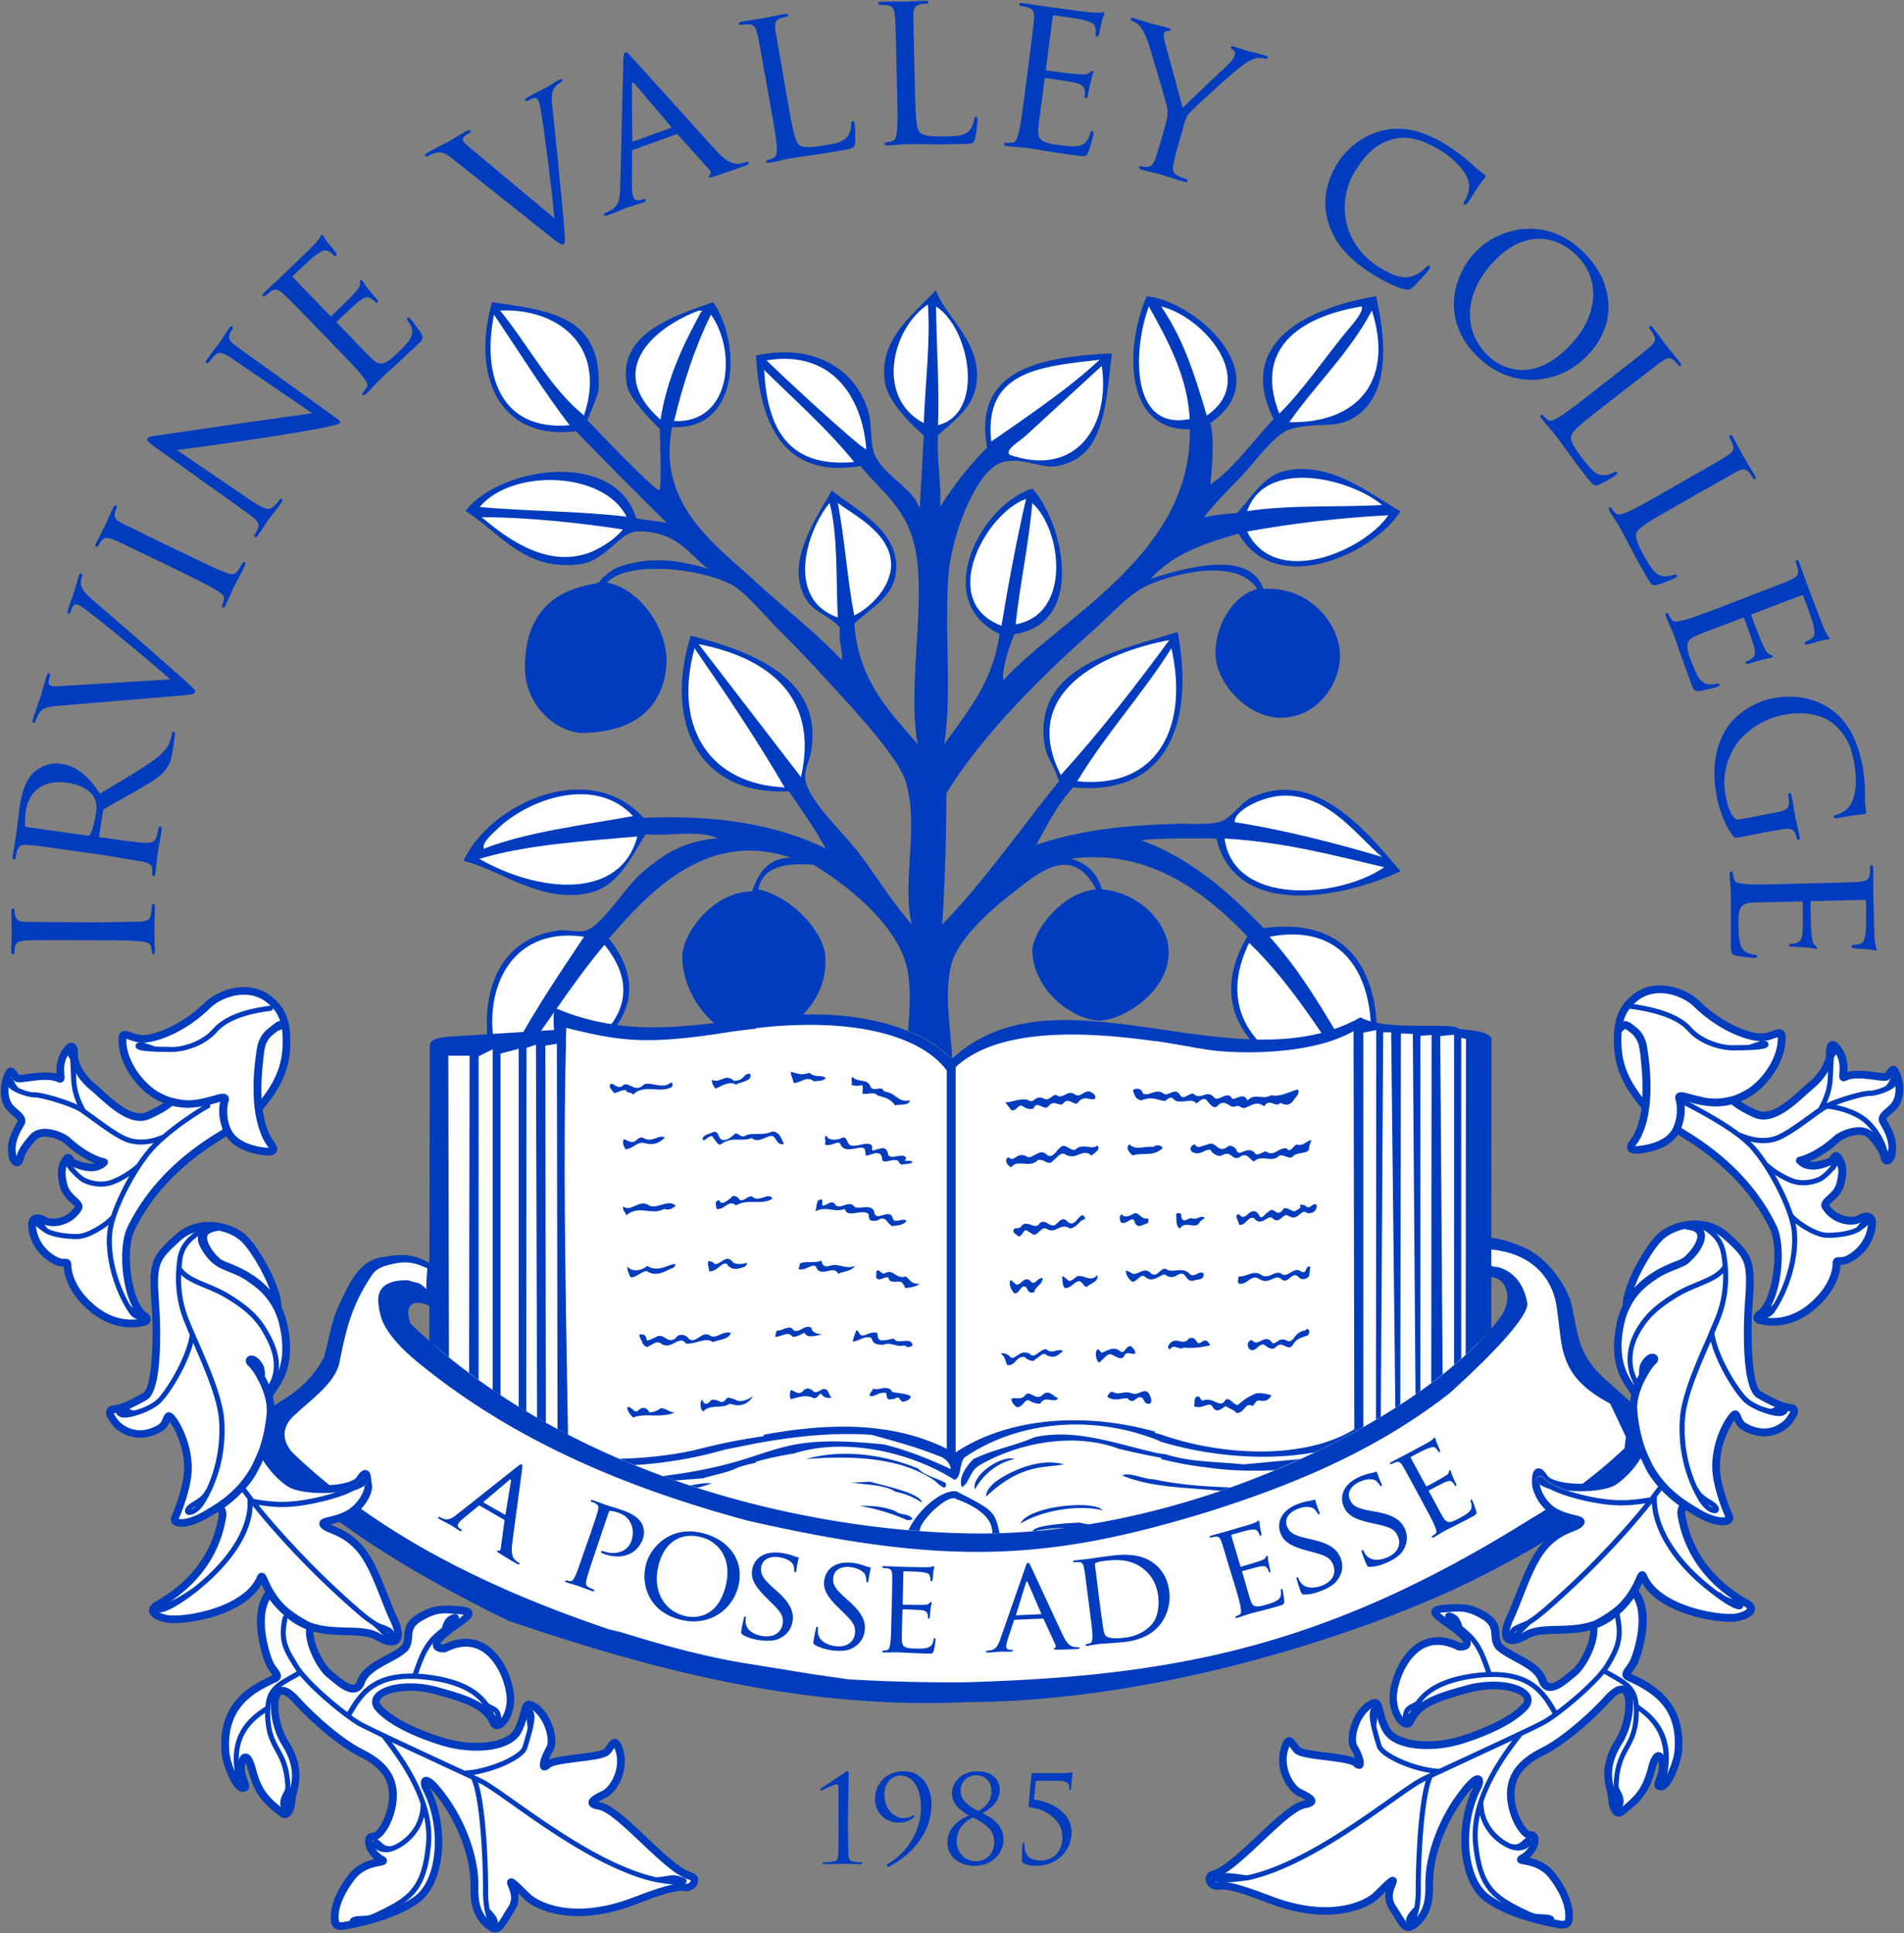
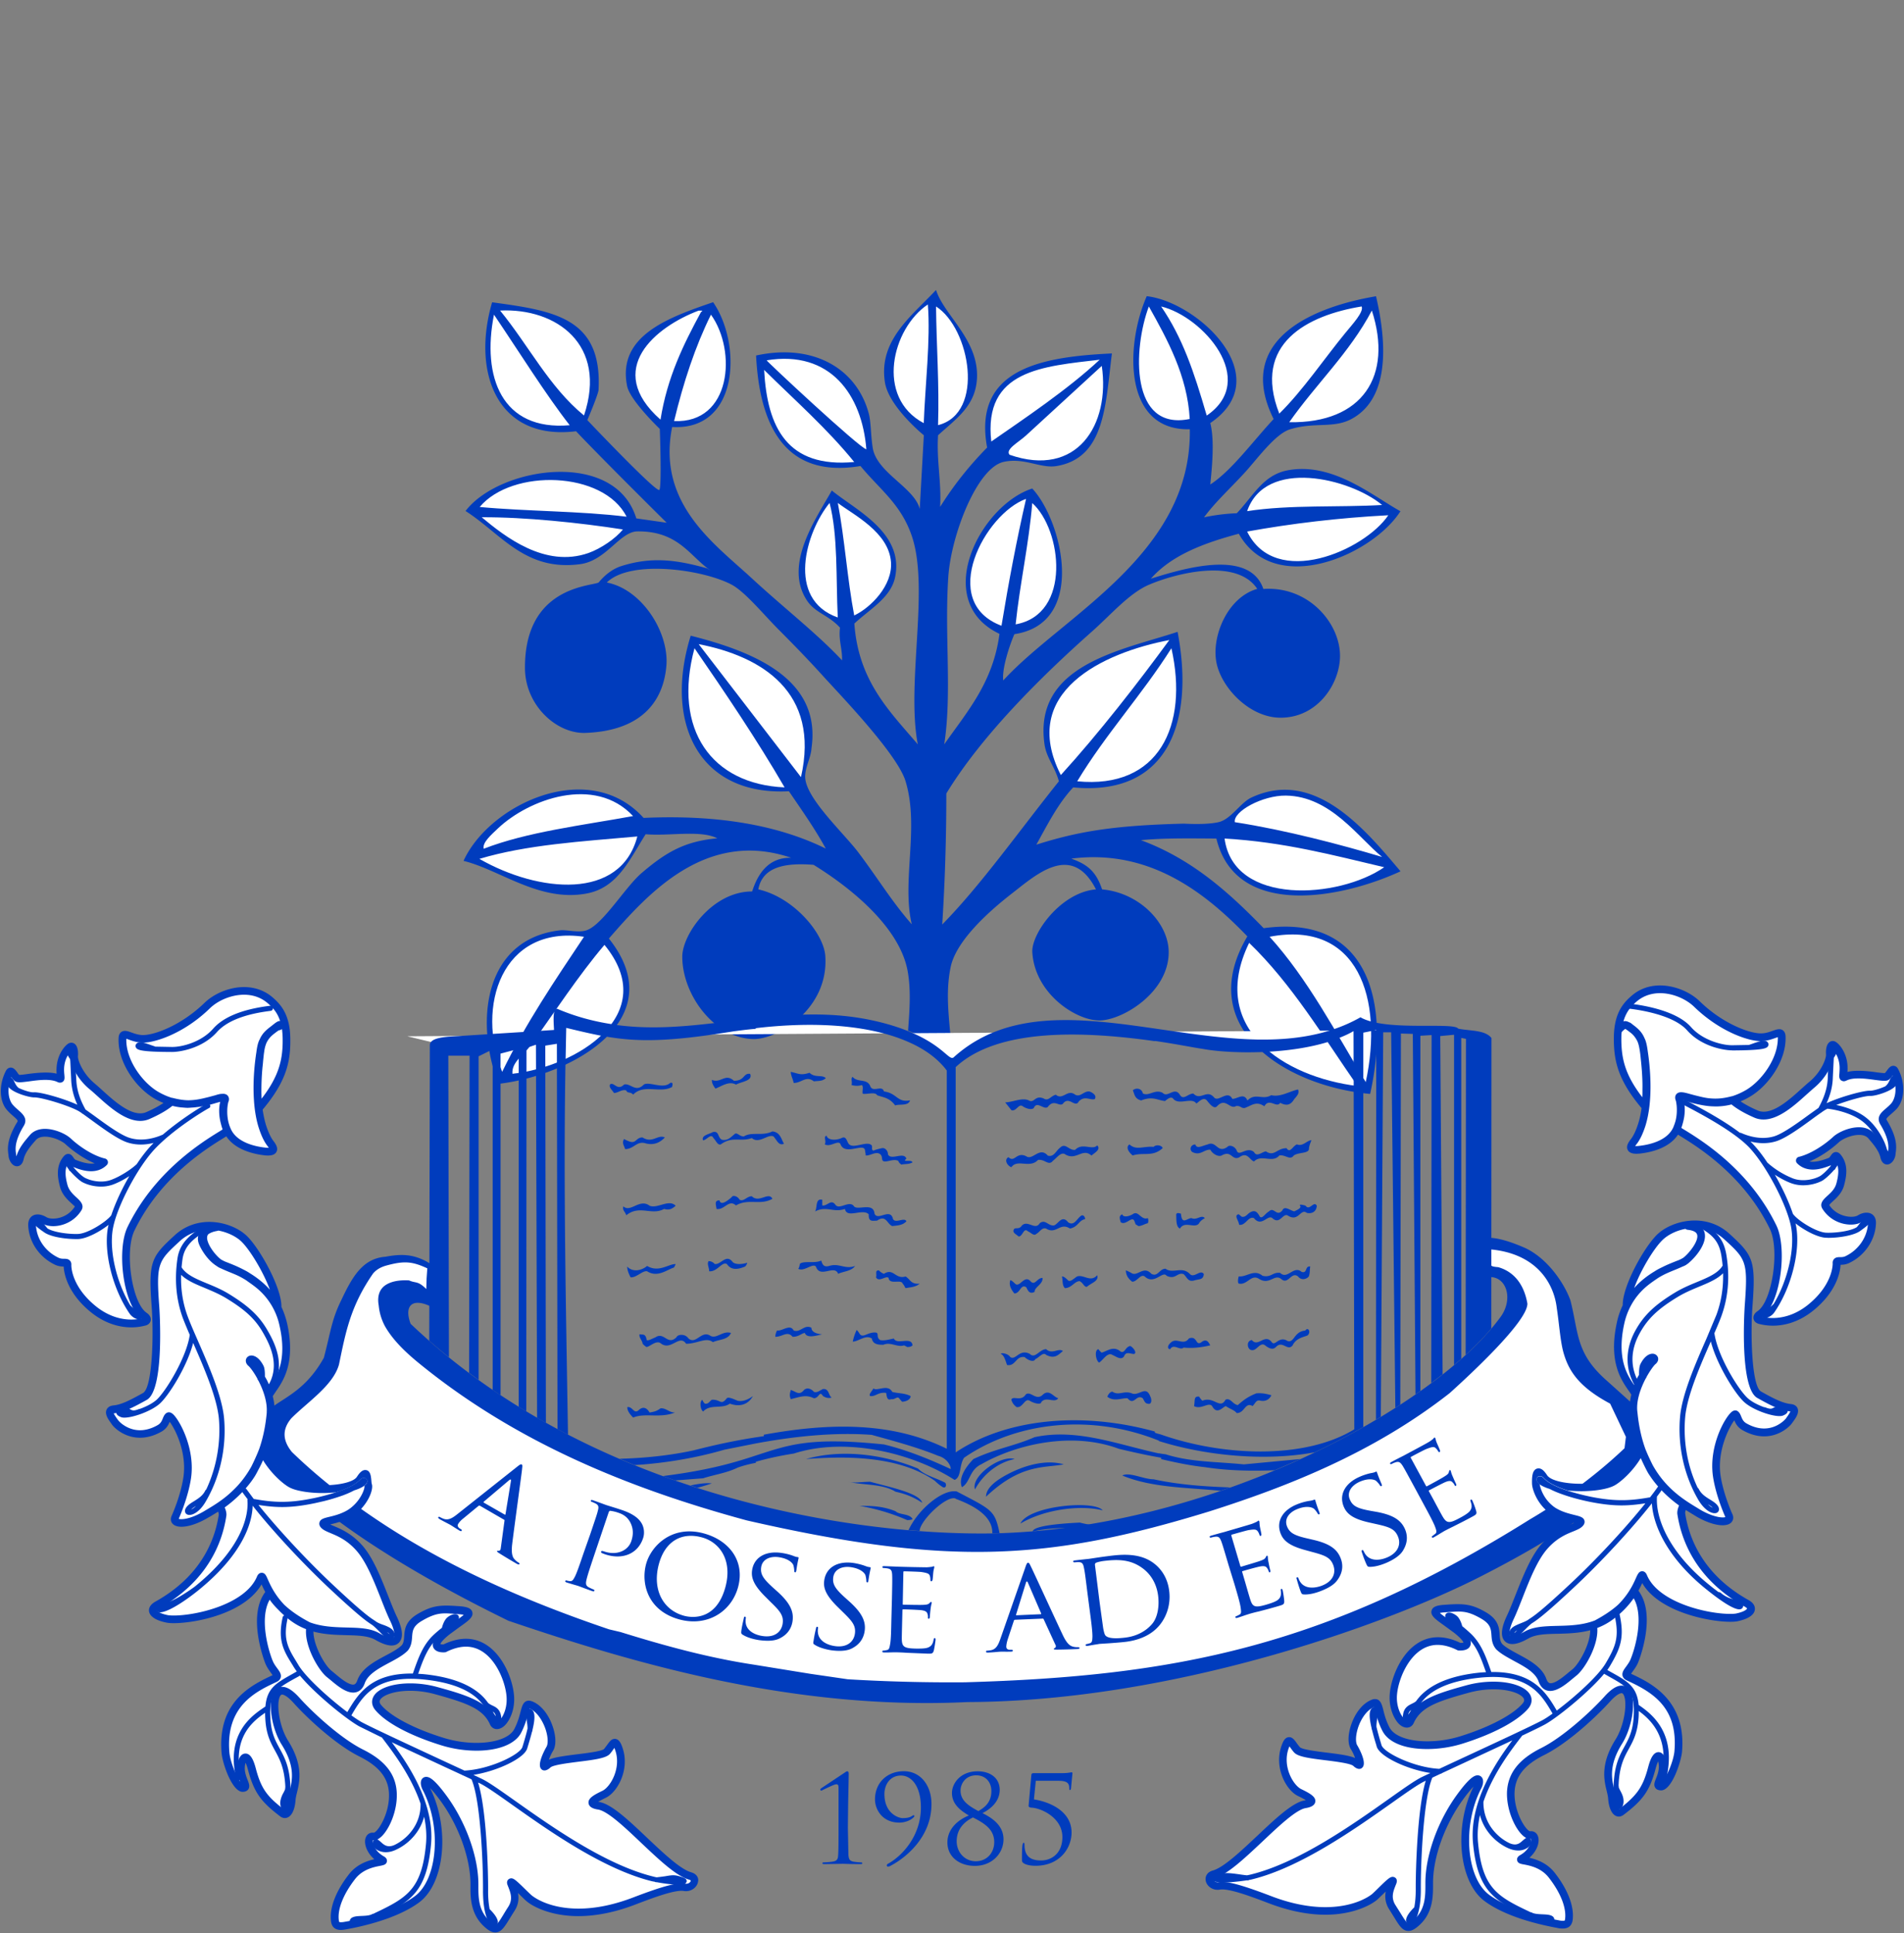
<svg xmlns="http://www.w3.org/2000/svg" width="246.41" height="250.2">
  <rect width="100%" height="100%" fill="#808080" stroke="none" />
  <path fill="#003cbd" d="M157.42 108.52c2.49 10.3 15.96 7.87 23.83 4.24-4.62-5.47-11.15-13.39-19.33-9.53-1.38.65-2.62 2.81-4.23 3.17-1.24.28-3.06.26-4.49.19-9.11.23-13.67 1.01-19.08 2.72 1.45-2.61 2.8-5.31 4.77-7.41 12.27 1.17 15.73-8.46 13.51-20.13-7.26 2.4-18.72 4.24-17.22 14.57.25 1.74 1.31 2.81 1.86 4.77-4.91 6.11-10.06 13.41-15.1 18.53.35-5.48.53-11.12.53-16.95 4.48-7.37 12.09-14.97 18.8-20.92 2.48-2.19 4.85-4.99 7.41-6.09 3.48-1.49 11.36-3.52 14.03.53-3.87 1.09-5.95 6.19-5.28 9.54.63 3.24 4.28 7.13 8.3 7.13 4.85 0 7.69-4.47 7.69-8 0-4.25-4.09-9.06-9.92-8.66-1.79-5.25-10.4-2.63-14.56-1.33 2.68-3.05 6.86-4.61 11.38-5.82 4.7 8.34 17.35 2.71 20.92-2.91-3.59-1.97-8.74-6.38-14.57-5.3-3.22.6-4.49 3.35-6.61 5.56a24.93 24.93 0 0 0-4.24.53c1.51-2.03 3.08-3.42 5.2-5.71 1.58-1.7 3.98-5.08 5.93-5.68 3.2-.98 5.6-.08 7.94-1.33 4.53-2.42 4.86-8.72 3.19-15.89-8.03 1.35-18.39 5.56-13.25 15.89-2.6 2.78-5.46 6.71-8.2 8.47.23-2.27.57-5.74 0-7.95 8.79-5.96-1.59-15.66-8.22-16.42-2.76 6.24-3.11 17.44 5.57 17.22.3 16.19-16.56 24.19-24.14 32.51-.2-1.44.77-4.46 1.44-5.99 9.44-1.42 6.2-14.68 2.31-18.85-6.78 2.2-13.12 14.59-4.24 18.81-.83 6.32-4.21 10.09-7.15 14.3 1.03-6.72.01-14.09.53-21.72.36-5.29 3.67-14.03 7.14-14.83 2.68-.61 4.8.89 6.89.53 6.28-1.07 6.3-7.98 7.14-14.57-8.86.43-18.05 1.86-16.15 12.18-2.27 2.31-4.32 4.86-6.08 7.68.17-3.34-.47-5.9-.27-9.27 2.38-2.18 4.87-3.8 5.04-7.41.22-4.98-4.28-8.13-5.3-11.39-3.24 3.44-7.44 6.54-6.62 11.92.48 3.18 5.04 6.88 5.04 6.88l-.53 9.54c-.69-2.79-5.59-4.69-6.09-7.94-.28-1.85-.2-3.3-.53-4.5-1.58-5.76-7.19-9.03-14.56-7.42.44 8.73 3.52 15.97 13.51 14.3 2.55 3.08 5.22 4.92 6.63 9.01 2.34 6.78-.73 19.06.79 27.01-3.66-4.29-7.69-8.2-8.21-15.63 1.98-1.87 4.77-3.35 5.29-6.09 1.1-5.69-5.08-8.57-8.21-11.13-1.98 3.56-6.34 9.63-3.17 14.3 1.06 1.56 2.79 1.84 4.23 3.45-.2 1.7.31 2.69.27 4.23-3.28-3.5-7.46-6.72-11.66-10.6-4.87-4.5-12.33-9.68-10.33-19.6 8.7.51 9.02-10.77 5.3-16.15-5.77 1.98-12.44 4.33-11.13 10.85.38 1.87 4.23 5.55 4.23 5.55s.27 7.4-.05 7.89c-.32.48-9.33-9.03-9.33-9.03s1.3-3.03 1.45-3.86c.53-9.43-5.82-10.29-13.77-11.39-2.66 9.08.64 17.95 10.86 16.69 3.42 3.62 11.73 11.84 11.73 11.84l-3.93-.56c-2.76-9.05-17.75-6.66-22.1-.96 4.63 2.96 7.7 7.83 14.83 6.88 3.37-.44 5.14-4.22 7.42-4.24 5.36-.05 6.78 3.26 9.49 5.08l-.49-.3c-3.9-1.09-7.16-1.55-11.12-.28-.86.28-1.91.9-2.91 2.12-1.04.5-9.6.53-9.53 11.11.04 4.88 4.24 8.61 8.03 8.34 7.45-.35 9.91-4.45 10.27-8.66.37-4.36-3.18-9.93-7.71-10.79 3.04-3.02 12.43-1.7 16.15.27 1.75.93 4.13 3.86 6.09 5.82 2.1 2.11 4 4.07 5.83 6.1 2.5 2.74 9.55 10.08 10.59 13.51 1.83 5.96-.52 12.88.81 18.53-2.61-2.98-4.28-5.8-6.89-9.27-1.86-2.47-6.56-6.78-6.89-9.54-.16-1.31.73-2.68.8-3.97 1.27-8.75-6.98-12.39-15.63-14.57-3.51 11.33 1.09 20.74 12.71 20.13 1.64 2.42 3.34 4.8 4.77 7.42-6.16-3.03-13.96-4.41-23.58-3.97-7.09-7.85-19.97-1.75-23.3 5.56 4.71 1.15 9.81 5.35 15.89 4.23 4.06-.73 5.6-4.42 7.68-7.68 3.01.27 7.11-.58 9.27.53-4.23.38-6.67 1.82-9.8 4.5-2.11 1.8-5.06 6.74-7.15 7.41-1.08.35-2.5-.11-3.44 0-9.7 1.15-11.06 11.62-7.94 19.87 9.77-1.15 22.53-8.49 14.3-18.81 4.99-5.73 12.53-14.21 23.59-10.45-2.99-.07-4.34 2.15-5.05 4.36-5.13-.02-9.04 5.55-9.04 8.44 0 4.99 4.23 10.66 9.33 10.66 3.27-.07 9.64-4.03 9.18-10.75-.2-2.95-4.1-7.59-8.67-8.62.54-2.91 3.42-3.47 7.15-3.18 4.52 2.78 11.13 7.93 12.18 13.77.44 2.47.25 5.01.05 7.7 4.01 1.6 5.09 3.37 5.69 3.48-.16-3.94-1-7.74-.18-11.71.73-3.55 5.28-7.47 7.94-9.54 3.13-2.42 7.72-6.66 10.87-.52-4.57.38-8.38 5.74-8.24 8.13.33 5.46 5.82 8.95 8.83 8.83 3.01-.13 8.82-3.69 8.82-8.83 0-3.78-3.8-7.7-8.62-8.13-.82-2.46-2.04-3.27-3.98-3.98 10.27-1.32 17.54 4.62 22.78 10.06-7.01 11.84 4.91 19.38 15.89 20.39 2.65-11.92-.23-23.3-13.78-21.45-4.48-4.61-9.24-8.93-15.88-11.39 2.98-.29 6.4-.23 9.76-.21z" />
  <g fill="#fff">
    <path d="M166.42 102.96c5.81.08 9.4 5.49 12.45 7.94-5.23-1.56-12.42-3.47-19.06-4.5-.25-1.38 3.58-3.48 6.61-3.44m12.72 9.27c-5.82 4.04-19.47 5.06-20.66-3.71 7.69.44 14.07 2.16 20.66 3.71m-39.73-11.12c3.69-6.12 8.4-11.21 12.19-17.22 2.25 10.03-1.63 18.26-12.19 17.22m11.92-18.28c-3.99 5.46-9.12 12.07-14.04 17.47-5.47-10.75 5.45-15.82 14.04-17.47m27.54-17.48c-5.47.33-11.92-.06-17.47.8 2.38-6.91 13.28-4.27 17.47-.8m.8 1.33c-3.09 4.57-14.6 9.6-18.27 2.11 5.75-1.04 11.82-1.77 18.27-2.11m-12.82-12.04c3.45-4.93 7.8-8.97 10.69-14.45 2.74 8.43-1.17 14.61-10.69 14.45m9.37-14.98c.31.7-1.19 2.3-2.12 3.44-2.67 3.25-5.53 7.48-8.54 10.43-3.56-9.1 3.72-12.74 10.66-13.87m-20.05 14.12c-1.69-5.81-3.15-10.09-5.9-14.12 5.41 1.3 12.64 9.52 5.9 14.12m-7.49-14.12c2.38 4.24 5 9.01 5.29 14.56-7.75 1.6-7.34-9.09-5.29-14.56M131.44 80.8c.53-5.13 1.73-10.48 2.15-15.7 3.83 3.42 5.15 14.4-2.15 15.7m1.35-16.24c-1.22 5.31-2.26 10.81-3.18 16.42-8.27-3.1-2.13-14.51 3.18-16.42m-2.14-5.71c-.58-.71 1.18-1.61 2.14-2.5l9.8-9c1.11 7.63-3.21 14.54-11.94 11.5m11.67-12.3c-4.15 3.88-9.82 7.66-14.03 10.59-1.06-9.28 6.7-9.72 14.03-10.59m-20.92 8.47c.17-5.37-.21-10.21-.26-15.36 4.42 2.83 6.36 13.83.26 15.36m-1.32-15.62c.36 4.6-.35 10.42-.53 15.36-6.29-3.33-4.11-12.25.53-15.36m-21.19 8.47c3.96 3.91 8.14 7.58 11.66 11.92-8.66.8-11.26-4.46-11.66-11.92m.33-1.24c8.24-1.35 12.34 4.48 12.9 11.51-.79-.07-13.05-11.51-12.9-11.51m-35.29-5.91c3.17 4.69 6.73 10.39 9.8 14.31-8.81.77-11.4-6.27-9.8-14.31m.79-.53c7.28-.35 13.93 4.41 10.86 13.58-4.51-3.69-7.16-9.06-10.86-13.58m11.43 31.38c-5.64 1.97-10.84-2.16-13.81-4.63 5.59-.03 12.71.71 18.27 1.58-.93 1.17-2.85 2.48-4.46 3.05m-14.07-5.96c4.19-5 16.03-4.67 19.01 1.26-5.87-.74-12.96-.69-19.01-1.26m25.16-11.12c1.2-4.98 2.72-9.63 4.77-13.77 3.37 4.69 2.63 14.11-4.77 13.77m-1.76-.18c-7.4-6.55-.57-12.04 4.93-14.11.82 0 .4 0 .27.26-2.23 4.12-4.33 8.37-5.2 13.85m21.88 10.78c1.1 4.19.82 9.76 1.06 14.82-6.72-2.37-4.13-11.06-1.06-14.82m1.07 0c1.97 1.51 6.61 3.76 6.88 7.67.21 3.02-2.6 5.86-4.76 6.89-.89-4.67-1.23-9.9-2.12-14.56m-18.55 18.8c4.03 5.86 8.02 11.75 11.66 18.01-9.42-.41-14.51-7.44-11.66-18.01m13.78 16.68L90.42 83.36c8.17 1.58 15.74 6.22 13.24 17.21m-39.2 6.62c3.96-3.74 12.49-6.91 17.47-1.58-6.63 1.21-13.68 2.04-19.33 4.23-.21-.82 1.05-1.87 1.86-2.65m-2.42 3.96c6.11-1.83 13.14-2.25 20.44-2.9-2.18 8.3-12.76 7.29-20.44 2.9m102.27 10.08c4.95 5.47 8.52 12.33 12.44 18.81 2.34-10.82-1.01-20.99-12.44-18.81m-2.65.79c-5.4 11.08 4.57 17.38 14.03 18.53-4.45-6.4-8.5-13.21-14.03-18.53m-83.43.26c-3.32 3.89-6.56 8.86-9.53 12.98-.91 1.25-2.52 2.2-2.38 3.7 8.27-.89 19.31-7.66 11.91-16.68m-13.24 16.43c3.06-6.3 6.85-11.87 10.59-17.48-10.66-1.54-14.01 9.04-10.59 17.48" />
-     <path d="M204.2 176.04c-1.75-8.28-3.21-14.87-12.1-15.14-.98 4.15 2.83 4.06 3.46 5.42.64 1.38 1.17 3.83-1.1 6-16.62 15.85-40.31 26.67-69.23 27.25-17.36.35-50.08-6.58-72.15-25.94-4.54-3.98-1.84-8.53 2.69-5.75l.21-3.73c-1.49-1.55-6.66-1.59-8.21-.25-2.66 2.3-3.75 9.91-5.56 12.92-2.56 4.25-7.63 6.06-7.13 8.13 3.13 12.69 47.58 35.85 90.15 34.04 42.17-1.79 63.42-12.79 86.67-31.29-1.48-9.16-6.45-7.41-7.7-11.66zm-16.4-42.76c-3.84.13-7.81-.1-11.92-.71-14.31 8.94-41.94-7.19-52.88 5.63-13.56-13.94-36.25.76-50.31-6.66l-.25 2.59-16.06 1.56v68.63c45.08 0 55-6.69 67.31 0 6.98-5.89 13.69-.83 67.78-.83v-69.33l-3.67-.88z" />
+     <path d="M204.2 176.04c-1.75-8.28-3.21-14.87-12.1-15.14-.98 4.15 2.83 4.06 3.46 5.42.64 1.38 1.17 3.83-1.1 6-16.62 15.85-40.31 26.67-69.23 27.25-17.36.35-50.08-6.58-72.15-25.94-4.54-3.98-1.84-8.53 2.69-5.75l.21-3.73c-1.49-1.55-6.66-1.59-8.21-.25-2.66 2.3-3.75 9.91-5.56 12.92-2.56 4.25-7.63 6.06-7.13 8.13 3.13 12.69 47.58 35.85 90.15 34.04 42.17-1.79 63.42-12.79 86.67-31.29-1.48-9.16-6.45-7.41-7.7-11.66zm-16.4-42.76c-3.84.13-7.81-.1-11.92-.71-14.31 8.94-41.94-7.19-52.88 5.63-13.56-13.94-36.25.76-50.31-6.66l-.25 2.59-16.06 1.56v68.63v-69.33l-3.67-.88z" />
  </g>
  <g fill="#003cbd">
    <path d="M109.73 236.5l.07 3.59c.06.49.13.72.63.83a8.66 8.66 0 0 0 1.03.1c.06 0 .14.05.14.12s-.08.1-.26.1c-1.17 0-2.17-.04-2.25-.04l-2.39.04c-.18 0-.27-.03-.27-.1s.07-.12.13-.12c.19 0 .95-.05 1.25-.11.52-.09.63-.33.66-.81.05-.69.05-2.04.05-3.59v-2.74-2.37c0-.31-.03-.49-.28-.49-.29 0-1.39.57-1.78.75-.08.05-.13.07-.19.07-.05 0-.11-.08-.11-.14 0-.05.05-.11.11-.16l3.02-2.01c.14-.1.26-.19.37-.19.13 0 .18.17.18.33l-.08 4.06-.03 2.88zm10.82-3.03c0-2.37-1.38-4.25-3.58-4.25-2.15 0-3.73 1.48-3.73 3.64 0 1.31.94 3.01 3.15 3.01.63 0 1.42-.23 1.88-.72.05-.05.06-.08.06-.13s-.03-.11-.08-.11-.11.03-.2.09c-.2.14-.51.29-1.25.29-.42 0-2.34-.52-2.34-3.12 0-1.22.73-2.39 2.14-2.39 1.37 0 2.58 1.39 2.58 4.13 0 3.67-2.4 6.26-4.25 7.28-.09.04-.16.12-.16.22s.06.15.13.15a.65.65 0 0 0 .25-.05c1.9-.96 5.4-3.65 5.4-8.04m4.84 1.48c-1.42.56-2.78 1.74-2.78 3.49 0 1.89 1.59 3.03 3.55 3.03 2.23 0 3.71-1.62 3.71-3.44 0-1.91-1.68-2.86-2.72-3.39.87-.44 2.23-1.38 2.23-3.02 0-1.52-1.23-2.39-2.85-2.39-2.28 0-3.33 1.6-3.33 2.8 0 1.38.97 2.2 2.19 2.92m3.28 3.44c0 1.39-.95 2.48-2.39 2.48-1.45 0-2.47-1.19-2.47-2.58 0-1.56.95-2.52 2.11-3.09 1.4.73 2.75 1.49 2.75 3.19m-4.36-6.67c0-.86.63-1.97 2.03-1.97 1.2 0 1.96.86 1.96 2.05 0 1.59-1.07 2.21-1.68 2.58-1.28-.69-2.31-1.35-2.31-2.66m9.74-1.26h2.96c1.23 0 1.37.42 1.37 1 0 .11.03.2.09.2s.11-.09.13-.17l.19-1.97c0-.13-.05-.16-.11-.16-.04 0-.13.03-.33.05-.18.03-.46.06-.9.06h-3.67c-.17 0-.28.05-.3.2l-.36 3.99c-.02.17.1.26.41.28 1.2.06 3.96 1.28 3.96 3.8 0 2.15-1.44 3.03-2.75 3.03-1.14 0-2.15-.35-2.15-2.02 0-.19-.03-.27-.12-.27-.06 0-.11.13-.14.28-.08.5-.07 1.44-.07 1.98 0 .15.04.29.3.44.39.21.97.28 1.44.28 3.16 0 4.68-2.29 4.68-4.31 0-2.78-2.89-3.98-4.87-4.28l.24-2.41zm77.57-48.48l-3.66-3.29c-4.08-3.58-3.62-6.13-4.73-10.43-.79-2.19-3.06-5.63-6.21-6.91-9.86-4.14-5.24 4.12-5.24 4.12 3.01-1.1 4.41 2.55 2.23 5.21-8.59 11.56-37.39 27.31-65.91 27.77-18.97.22-52.09-5.36-74.96-27.13-.88-2.34.18-3.51 2.87-2.12l1.26.92-.25-1.91.37-3.37c-2.88-2.52-4.81-2.7-7.5-2.2-3.02.22-4.36 2.73-5.75 5.67-1.25 2.55-1.35 4.11-2.23 7.41-3.06 5.49-6.87 5.36-8.21 8.15l-.36 2.6s4.02 9.37 32.46 23.28c15.58 5.28 36.56 11.63 59.42 10.52 26.62-.1 54.17-10.04 66.24-16.17s19.27-11.59 22.09-16.47l-1.93-5.65zm-1.38 5.44c-2.41 2.3-5.1 4.44-7.98 6.45-1.34.97-2.78 1.89-4.22 2.73-26.43 16.56-46.06 20.33-73.1 21.11a224.65 224.65 0 0 1-15.22-.39l-4.87-.71-7.28-1.18c-5.81-.88-11.4-2.4-17.26-4.22l-1.48-.35c-10.67-3.61-20.41-7.91-28.99-13.48-4.31-2.81-8.4-5.92-12.06-9.47-1.16-1.42-1.34-2.87-.08-4.36 2.12-2.13 5.42-4.26 6.17-6.96.87-4.19 1.48-7.55 4.41-11.78.42-.5.97-.8 1.57-.99 2.42-.68 3.46-.6 5.45.32l-.09 1.31-.04 1.37c-1.11-1.11-1.36-.72-2.23-1.12-1.3-.07-2.35.13-3.09.64-.7.5-1.06 1.34-.84 2.59a7.04 7.04 0 0 0 .84 2.75h0c.8 1.38 2.04 2.81 4.13 4.54 12.76 10.5 27.6 16.45 42.66 20.54 26.21 6 39.21 5.18 59.89-1.17 10.25-3.26 21.29-7.63 31.08-15.3 2.83-2.55 10.1-9.32 10.06-11.59-.41-2.35-1.62-4.09-3.77-4.71-1.33-.11-1.17-.24-1.09-2.31 6.1.53 8.3 4.46 8.66 7.58.32 2.11.42 3.88.79 5.48.66 2.59 2 4.71 6.12 6.91l2.04 4.3-.18 1.47zm-143.33 2.41c.41-.33.51-.36.6-.31.14.08.08.28.05.65-.07.68-.97 7.19-1.27 9.61-.17 1.42.1 1.81.34 2.06.16.17.34.3.48.38.08.04.15.13.11.2-.04.08-.22.03-.37-.06-.19-.11-1.19-.69-2.1-1.26-.25-.16-.46-.28-.42-.36.03-.07.06-.05.14-.04.1.01.3-.02.33-.28l.49-3.62c.01-.08 0-.11-.08-.14l-3.09-1.79c-.07-.04-.12-.03-.2.02l-1.94 1.6c-.31.24-.56.51-.69.74-.15.25.03.47.26.61l.12.07c.11.06.11.13.07.19-.05.08-.13.05-.26-.01-.32-.19-1.03-.65-1.18-.74-.13-.08-.83-.42-1.38-.74-.17-.1-.24-.18-.2-.26.04-.06.13-.07.19-.03.08.05.29.15.41.2.65.28 1.17-.02 1.81-.52l7.78-6.17zm-1.59 6.18c.06.04.08.01.1-.05l.7-4.27c.04-.24-.03-.29-.23-.13l-3.27 2.77c-.05.06-.05.09-.01.13l2.71 1.55zm10.2 5c-.46 1.35-.83 2.45-1.1 3-.21.39-.33.64-.63.61a1.94 1.94 0 0 1-.48-.09c-.08-.03-.13.03-.15.08-.03.08.05.15.2.19.45.15 1.42.42 1.47.44.06.02 1.02.39 1.82.67.17.06.25.03.27-.04.02-.04.01-.12-.07-.15a7.84 7.84 0 0 1-.63-.29c-.43-.22-.42-.51-.33-.94.13-.6.5-1.7.95-3.05l1.92-5.69c.05-.15.12-.24.21-.23a5.02 5.02 0 0 1 .85.18c.34.12 1.25.33 1.76 1.34.53 1.03.27 1.95.12 2.41-.43 1.26-1.9 1.87-3.48 1.34-.3-.1-.39-.1-.43.02-.02.06.04.16.11.18.08.04.33.13.41.16 2.25.75 4.23-.06 4.91-2.07.26-.76.07-1.51-.17-1.92-.18-.3-.65-1.1-2.53-1.73-.66-.23-1.78-.56-2.1-.67-.12-.04-1.02-.38-1.69-.61-.17-.05-.24-.04-.27.04-.02.05.03.14.08.15a5.55 5.55 0 0 1 .49.21c.47.23.47.48.34.97-.11.46-.25.85-.98 3.02l-.87 2.47zm15.51-2.58c3.37.9 5.38 3.6 4.5 6.93-.85 3.19-3.95 5.18-7.56 4.23-4.1-1.09-5.04-4.59-4.36-7.16.61-2.3 3.28-5.1 7.42-4m-2.48 10.68c1.35.35 4.24.37 5.34-3.76.91-3.42-.73-5.78-3.09-6.4-2.5-.67-4.71.4-5.54 3.5-.88 3.32.59 5.94 3.29 6.66m7.56 2.44c.59.38 1.46.61 2.17.71.84.11 1.81.14 2.52-.18 1.19-.54 1.65-1.44 1.77-2.29.18-1.25-.33-2.36-2.02-3.87l-.39-.35c-1.38-1.23-1.78-1.83-1.65-2.75.15-1.03 1.15-1.45 2.26-1.3 1.38.2 1.81.81 1.89 1 .07.17.13.57.13.75 0 .12.01.19.11.21s.13-.08.17-.31c.14-1 .28-1.47.28-1.54.01-.09-.02-.11-.14-.12-.13-.02-.25-.04-.53-.15-.35-.14-.95-.31-1.56-.39-2.03-.29-3.55.56-3.79 2.27-.14 1.01.28 1.98 1.76 3.44l.62.62c1.22 1.18 1.73 1.77 1.58 2.81-.16 1.1-1.06 1.84-2.57 1.62-1.03-.14-2.13-.68-2.22-1.78a2.17 2.17 0 0 1 .02-.54c.02-.12-.02-.18-.11-.19-.09-.02-.13.06-.15.22-.05.24-.2.81-.31 1.54-.05.39-.03.44.16.57m9.32 1.3c.58.38 1.46.61 2.17.72.84.11 1.81.13 2.52-.18 1.19-.55 1.65-1.43 1.78-2.3.18-1.25-.33-2.36-2.02-3.87l-.4-.36c-1.37-1.22-1.77-1.82-1.64-2.75.15-1.03 1.15-1.45 2.26-1.3 1.38.2 1.81.82 1.89 1.01a3.19 3.19 0 0 1 .13.75c0 .12.01.19.11.21.11.02.14-.09.17-.31.14-.99.28-1.46.28-1.54.01-.09-.02-.11-.14-.12-.12-.02-.24-.03-.53-.14-.36-.14-.95-.31-1.56-.4-2.02-.29-3.55.56-3.78 2.27-.15 1.01.27 1.98 1.76 3.44l.63.62c1.22 1.19 1.72 1.76 1.58 2.81-.15 1.09-1.06 1.83-2.57 1.62-1.03-.14-2.13-.68-2.22-1.78-.03-.21 0-.42.02-.54s-.03-.18-.11-.18c-.09-.02-.13.06-.16.22-.05.24-.2.82-.3 1.54-.08.38-.07.44.13.56m9.93-3.27c-.03 1.42-.05 2.59-.16 3.19-.08.43-.12.73-.42.77-.14.03-.34.07-.48.07-.08 0-.12.07-.12.12 0 .09.09.12.25.12.25.01.6 0 .9-.01.33-.01.64-.01.67-.01.23.01.63.01 1.28.06l2.69.11c.6.02.75.02.87-.36.09-.31.23-1.31.24-1.42 0-.11-.01-.23-.1-.23s-.12.05-.16.23c-.1.58-.32.84-.73 1-.41.15-1.14.13-1.55.13-1.53-.03-1.81-.23-1.83-1.22-.01-.3.04-2.02.05-2.52l.03-1.24c0-.05.02-.1.11-.1.27 0 1.92.06 2.34.11.6.08.73.26.79.47.07.2.07.35.06.49 0 .09.03.14.1.15.11 0 .15-.16.15-.28a12.53 12.53 0 0 1 .09-.95c.05-.49.14-.73.15-.82 0-.09-.04-.13-.09-.13s-.13.08-.24.19c-.16.15-.39.17-.75.19-.36.03-2.4-.02-2.59-.02-.09 0-.09-.05-.08-.16l.08-4.01c0-.11.02-.15.09-.15.18 0 1.97.05 2.24.09.84.13 1 .23 1.09.48.07.18.08.42.08.53 0 .12.03.19.12.19.07 0 .12-.08.15-.15.04-.17.08-.83.1-.97.04-.42.13-.58.13-.7 0-.07-.01-.13-.06-.13-.07 0-.14.05-.21.07-.12.01-.41.06-.71.07a180.87 180.87 0 0 1-3.7-.08c-.09 0-1.1-.05-1.79-.07-.18 0-.25.03-.25.12a.15.15 0 0 0 .12.12c.14 0 .41.03.53.05.51.08.59.32.62.83.02.46.02.88-.03 3.18l-.07 2.6zm17.34-6.75c.17-.5.24-.58.34-.59.16-.01.23.2.39.52.31.61 3.05 6.59 4.09 8.79.61 1.31 1.05 1.47 1.38 1.56a2.51 2.51 0 0 0 .62.06c.09 0 .19.02.2.11.01.08-.17.13-.35.13-.22.01-1.37.06-2.44.07-.3 0-.54.01-.55-.08 0-.07.04-.07.1-.11a.28.28 0 0 0 .12-.41l-1.53-3.33c-.04-.07-.06-.08-.14-.08l-3.57.15c-.07 0-.12.04-.15.13l-.79 2.39c-.12.37-.19.74-.19.99.02.3.28.39.54.37h.14c.12 0 .16.05.17.11 0 .09-.09.13-.22.13-.38.02-1.22 0-1.39.01-.16 0-.93.09-1.56.11-.19.01-.31-.02-.31-.11-.01-.07.06-.13.14-.13.11 0 .33-.03.45-.05.7-.11.98-.65 1.25-1.41l3.26-9.33zm1.98 6.07c.08 0 .08-.04.06-.11l-1.71-3.97c-.1-.22-.19-.21-.26.02l-1.27 4.1c-.02.07 0 .1.06.1l3.12-.14zm6.04-2.86c-.28-2.27-.34-2.68-.44-3.15-.1-.5-.21-.73-.73-.73-.12 0-.38.02-.53.03-.04.01-.12-.05-.13-.1-.01-.08.05-.14.23-.15.7-.09 1.7-.19 1.78-.2.18-.02 1.16-.18 2.06-.3 1.54-.19 4.33-.69 6.38.88.87.66 1.75 1.79 1.97 3.53.24 1.84-.38 3.36-1.13 4.33-.58.76-1.83 1.95-4.45 2.29-.66.08-1.49.14-2.16.19l-1.26.08c-.04 0-.32.06-.63.1l-.92.16c-.16.02-.25 0-.26-.09-.01-.05.02-.12.11-.14.14-.02.32-.08.47-.12.28-.11.28-.39.3-.83.01-.62-.13-1.77-.32-3.18l-.34-2.6zm1.6 1.4l.44 3.19c.06.36.17.89.31 1.03.23.25.81.49 2.62.26 1.41-.18 2.61-.81 3.43-1.78.71-.85.93-2.29.76-3.64-.24-1.86-1.21-2.94-1.92-3.48-1.63-1.26-3.35-1.23-5.19-1-.29.04-.78.15-.91.22s-.17.14-.15.32l.61 4.88zm17.44-2.43c.4 1.36.73 2.48.81 3.09.05.43.11.73-.17.86-.12.06-.29.16-.43.2-.08.02-.09.1-.08.16.02.08.11.09.27.04a27.38 27.38 0 0 0 .85-.28c.31-.11.6-.19.63-.21.22-.06.61-.18 1.24-.32.61-.16 1.48-.38 2.6-.71.57-.17.73-.21.72-.61 0-.32-.17-1.33-.2-1.42-.03-.1-.08-.21-.16-.19s-.11.08-.08.26c.07.59-.05.9-.4 1.18-.34.26-1.05.47-1.44.59-1.47.43-1.8.33-2.1-.61-.1-.28-.57-1.93-.71-2.41l-.35-1.19c-.02-.04-.02-.1.07-.12.25-.08 1.84-.53 2.26-.6.6-.11.78.03.89.21.13.16.17.31.22.45.02.08.07.12.13.1.1-.04.09-.19.05-.31-.03-.1-.15-.64-.2-.93-.11-.48-.09-.73-.11-.82-.03-.08-.07-.11-.12-.09-.05.01-.1.12-.17.25-.11.19-.32.28-.67.41-.33.13-2.28.7-2.47.76-.08.02-.1-.03-.13-.12l-1.14-3.85c-.03-.1-.02-.15.04-.18.17-.04 1.9-.54 2.16-.58.83-.14 1.01-.08 1.18.12.12.15.21.37.24.47.03.12.08.18.18.15.05-.03.09-.12.08-.19-.02-.18-.17-.82-.19-.96-.08-.41-.05-.6-.08-.7-.02-.07-.06-.13-.11-.12-.07.02-.13.08-.19.13-.12.05-.37.18-.65.28-.33.12-3.44 1.01-3.54 1.05a63.87 63.87 0 0 0-1.73.48c-.17.05-.23.1-.21.18.02.05.1.1.15.08.14-.04.4-.1.52-.11.51-.08.66.13.84.6.16.44.28.84.93 3.04l.77 2.49zm8.96 1.33c.7.05 1.57-.18 2.24-.45.78-.3 1.65-.74 2.1-1.38.79-1.05.76-2.06.44-2.86-.46-1.18-1.43-1.9-3.65-2.4l-.51-.12c-1.8-.4-2.43-.73-2.78-1.6-.38-.98.29-1.83 1.35-2.24 1.29-.51 1.97-.17 2.13-.04.14.11.39.44.48.6.05.11.1.16.2.12.1-.03.08-.14-.01-.35-.36-.94-.47-1.42-.5-1.48-.02-.08-.06-.08-.18-.04-.11.04-.23.09-.54.13-.37.05-.98.19-1.55.42-1.91.73-2.83 2.21-2.2 3.82.37.96 1.21 1.6 3.21 2.14l.84.23c1.65.44 2.37.7 2.75 1.69.4 1.03-.03 2.12-1.45 2.67-.97.37-2.2.44-2.81-.47a2.16 2.16 0 0 1-.24-.49c-.05-.11-.11-.14-.19-.11s-.08.12-.02.27c.07.24.22.81.47 1.49.15.39.19.43.42.45m8.52-3.57c.7.02 1.56-.25 2.23-.54.77-.34 1.61-.83 2.04-1.47.72-1.1.66-2.09.31-2.89-.52-1.16-1.53-1.83-3.76-2.23l-.52-.09c-1.82-.32-2.47-.61-2.84-1.48-.43-.95.21-1.83 1.24-2.3 1.27-.56 1.97-.26 2.13-.14.14.11.42.43.5.57.07.11.11.16.21.12.1-.05.07-.15-.02-.36-.4-.92-.54-1.39-.57-1.45-.03-.08-.07-.08-.18-.03s-.23.1-.53.15c-.38.07-.97.24-1.53.49-1.87.82-2.72 2.33-2.02 3.92.41.94 1.27 1.55 3.3 2l.85.19c1.66.37 2.4.6 2.82 1.57.45 1.02.06 2.12-1.33 2.73-.95.42-2.17.54-2.83-.34-.13-.17-.22-.37-.27-.47-.05-.11-.12-.14-.2-.1-.08.03-.08.12-.02.27.08.24.26.8.55 1.46.17.37.2.41.44.42m7.05-8.02c.68 1.26 1.23 2.28 1.44 2.85.15.42.26.7.02.89-.12.08-.26.22-.38.29-.08.04-.08.12-.05.16.04.08.14.07.27-.01a14.13 14.13 0 0 0 .77-.46l.57-.34c.21-.11.57-.3 1.15-.58.57-.29 1.37-.68 2.4-1.24.52-.28.67-.36.57-.74a11.38 11.38 0 0 0-.49-1.35c-.04-.09-.12-.19-.2-.15s-.08.11-.03.27c.21.57.14.89-.13 1.24-.28.32-.93.68-1.29.87-1.35.73-1.68.69-2.19-.16-.15-.24-.96-1.76-1.2-2.21l-.59-1.08c-.03-.05-.03-.1.04-.14.23-.12 1.7-.9 2.09-1.06.56-.23.77-.14.91.02.15.13.22.27.29.4.05.07.09.1.16.06.09-.05.05-.2-.01-.3a20.08 20.08 0 0 1-.39-.87c-.21-.45-.24-.7-.28-.79-.04-.07-.09-.08-.13-.06-.05.03-.07.14-.11.28-.06.21-.25.34-.57.54-.29.2-2.08 1.17-2.26 1.26-.08.04-.1-.01-.15-.1l-1.91-3.52c-.05-.09-.06-.15 0-.18.15-.09 1.74-.93 1.99-1.02.8-.31.98-.3 1.19-.13.14.12.27.32.33.41.05.11.12.15.2.11.06-.04.06-.14.04-.21-.05-.17-.33-.77-.38-.9-.17-.38-.18-.58-.22-.67-.04-.06-.08-.12-.13-.08-.07.02-.1.11-.15.16-.11.08-.32.26-.58.41-.29.19-3.16 1.71-3.24 1.76-.08.04-.98.49-1.6.83-.15.08-.19.15-.15.22.02.04.11.07.16.04.13-.06.36-.18.49-.21.48-.18.67-.01.95.41.25.4.44.76 1.54 2.78l1.24 2.3z" />
    <path d="M160.05 182.87c-.33-.41-.8-.49-1.41-.9-.42.12-1.13 1.18-1.77 0-.46-.58-1.4.49-2.34 0 .15-.7-.09-1.31.66-1.23 0 0 .18.32.42.53 1.5-.61 2.29 1.19 2.99-.13.66-.28.89.57 1.59.7.79-.7 1.35-1.1 2.39-1.52.83-.08 1.49.12 1.96.24-.23.49-.7.86-1.45.7-.51-.13-.61.32-.98.7-1-.56-1 .91-2.06.91m-38.03 9.59c.47.21.51-.49.24-.61-1.42-.71-2.57-.91-3.46-1.8-4.48-1.85-9.86-2.55-14.49-1.23 5.28-.41 12.05-.41 16.68 2.82a5.75 5.75 0 0 0 1.03.82m9.53-10.37c.83.16 1.06-1.22 1.72-.81.52.32 1.45.57 1.5.16.62-.78 1.73.21 2.19-.5-.56-.08-1.12-1.19-1.96-.49-.89.94-1.58-.49-2.24 0-.61.99-1.69.12-1.87.69.14.51.38.71.66.95m16.96-.44c.65.2.51-.7.37-.9-.56-1.53-1.44-.08-2.35-.41-1.06-.45-1.72.33-2.57-.24-.45.04-.65.66-.65.66.9.69 1.92.12 2.62.2.85 1.03 1.13-.61 1.97 0 .23.44.33.65.61.69m-18.18-5c1.13.2 1.13-1.23 2.29-1.02.38.4 1.18.7 1.35.28.57-.28 1.03-.98 1.42-.57 1.11.57 1.57 0 2.17-.5-.6-.44-1.39.5-2.17-.24-.85 0-1.42 1.31-2.12.61-1.35-.7-1.82.9-2.52.41-.32-.49-1.22-.58-1.22-.41.44.21.57.82.8 1.44m11.91-.32c.46-.21 1.07-1.4 1.72-.99.61.29 1.13.69 1.51.2.24-.7.79-.32 1.31-.32.42-.17-.18-.9-.51-1.03-.66.13-.66.95-1.22.74-.94-.82-1.73-.09-2.47.12-.19-.12-.43-.45-.43-.45-.56.12-.32 1.51.09 1.73m19.77-1.61c.64.12 1.07-1.11 1.72-.61.51.41 1.03.61 1.4.21.85-.91 1.5.61 2.16-.21.47-1.03 1.64-1.1 1.96-1.31.46-.49 0-1.11-.32-.61-1.49.13-1.41 1.64-2.3 1.35-1.16-.74-1.63.86-2.1.08-.89-1.02-1.73.78-2.52-.2-.8.11-.57 1.3 0 1.3m-10.57-.12c.47-.78 1.27.24 1.74-.21 1.02.12 2.29 0 3.45-.29-.14-.2-.37-.9-1.03-.49-.93.78-.56-.82-1.73-.4-.7.98-1.53-.13-2.29.49-.6.49-.46.9-.14.9m-20.17-7.21c.79 0 .79-1.26 1.54-.81.23.44.41.94 1.08.61 0-.66 1.11-.98 1.03-1.81-.71 0-.94.99-1.5.49-.8-.98-1.36.66-1.96.33-.38-.33-.42-.41-.7-.54-.24.66.13 1.24.51 1.73m6.54-.69c.88 0 1.25-.9 1.91-.9.46.21.56.74.93.74.6-.53 1.59-.74 1.35-1.51-.88.98-1.73-.13-2.61.16-.6.41-.94.82-1.26.41-.32-.29-.47-.41-.7-.41.13.4 0 1.13.38 1.51m22.55-.58c1.08.2 1.55-1.27 2.58-.62 1.35.86 1.96-.66 2.85 0 .93.86 1.3-.99 2.19-.32.47.61 1.17.32 1.41 0 .18-.58.09-.87.18-1.28-.74-.08-.32.94-1.12.7-1.02-.9-1.83 1.06-2.77.13-1.02-.13-1.16.65-2.29.37-1.11-.91-2.05.2-3.07.08-.14.41-.14.94.04.94m-13.83-.25c.66 0 1.04-1.02 1.6-.69 1.25 1.18 2.33-.79 2.85-.08 1.17.57 1.37-.5 2.2-.21.47.41.55 1.11 1.5.78.69-.16 1.02-.08 1.12-.78-.43-.7-1.27.61-1.83-.04-1.02-1.02-2.19.04-3.13-.66-.8 0-.99 1.11-1.83.66-1.02-1.14-1.82.45-2.61-.12-.37-.21-.69-.33-.69-.33 0 .62.32 1.1.82 1.47m-14.7-5.85c.55 0 .64-1.23 1.21-.66.38.13.76.66 1.08.32.43-.2.8-1.02 1.41-.6 1.22.6 1.69-.91 2.94-.09 1.08-.21 1.08-1.02 1.97-1.23 0-.2-.24-.78-.7-.28-.42.37-.79 1.19-1.5.7-.88-1.11-1.39.49-1.96.41-.65 0-1.03-.83-1.72-.29-.57.98-1.54-.45-2.3.29-.32.5-.69.29-.97.41-.4.49.17.68.54 1.02m20.88-1.03c.61-1.02 1.82 0 2.42-.61.24-.41.47-.54.8-.74-.47-.5-1.03.33-1.73 0-.47 0-1.02.66-1.26 0-.1-.29-.1-.58-.1-.58-.14 0-.69-.28-.61.28.01.71.01 1.45.48 1.65m-5.38-.32c.42 0 .8-.28 1.22-.37.14-.33 0-.66 0-.66-.88.33-1.22-1.07-1.96-.5-.75.41-1.27.33-1.36 0-.38.2-.38.41-.19 1.03.66.49 1.49-.91 1.78-.13.24.55-.04.26.51.63m13.03-.17c.85.16 1.17-1.15 1.92-.86.98 1.23 1.78-.5 2.38 0 1.02.94 1.36-.79 2.06-.3 1.36.83 1.58-1.02 2.42-.37.88.17 1.27-.41 1.27-.94-.38-.69-.94.74-1.45 0-.52-.16-.75-.16-.75-.04.37.33-.47.65-.71.78-.56-.13-1.26-.78-1.54-.13-.75.91-1.08-.53-1.73.13-.51.28-.84.98-1.17.7-.28-.5-.51-.82-.98-.7-.66.2-.75.78-1.36.7-.18-.13-.41-.33-.41-.33-.68.13.02.83.05 1.36m-29.47-7.45c.79-1.11 2.38.21 3.45-.94.89-.13 1.36.82 1.92.12.57-.45 1.08-1.23 1.63-.82 1.41.82 2.2-.9 3.36.13.57-.45 1.22-.82.75-1.31-.65.69-1.91-.41-2.85.57-.8.13-1.26-.97-1.95-.28-.56.41-.8 1.27-1.6 1.03-1.07-1.23-1.96.69-2.8.08-1.26-.62-1.5.9-2.29.12-.65.36-.08 1.17.38 1.3m31.4-.74c.98-.99 2.39.28 3.28-.78.79-.13 1.39.69 1.87 0 .66-.45 2.05-.21 1.96-.94.09-.49.18-.66.32-1.03-.56 0-1.12.86-1.87.54-.56.2-.88 1.22-1.35.49-1.26 0-1.59 1.15-2.67.41-.56.09-1.18.78-1.54.09-.94-.78-1.92.65-2.23-.17-.24-.61-.99-.81-1.22-.49-1.31.9-1.4-.86-2.56-.32-.8.2-1.37.61-1.59 0-.61 0-.8.69-.38.98 1.07.53 1.5-.37 2.33-.3.28.54 1.03.95 1.45.75 1.31-.75 1.31.69 2.28.24 1.07-.79 1.31.32 1.92.53m-15.7-.78c1.4-.45 2.56.24 3.87-.94 0-.29-.75-.57-1.17-.17-1.31-.12-2.24.5-3.12-.32-.57.4 0 1.1.42 1.43m-15.7-5.86c.66.21.94-.94 1.49-.49.43.29 1.12.49 1.41.21.41-.98 1.3.29 1.81-.13.8-1.09 1.46 0 1.95-.41.8-1.1 1.59.62 2.07-.32.79-.78 1.4-.12 2.06-.29.32-.49-.33-.86-.66-.98-.75-.12-1.17.78-1.87.41-1.02-.79-1.59.77-2.51 0-.71.2-.94.86-1.55.5-1.12-.5-1.2.57-1.87.28-.84-.5-2.19.21-3.13.21l.8 1.01zm30.22-.29c.9-.32 1.46-.94 2.52-.21.61-1.15 1.59.29 2.05-.45.67.33 1.27.45 1.83-.5.33-.37.71-.78.47-1.23-1.12.25-2.3 1.03-3.46.74-1.12.69-2.05-.37-3.08.69-.47-1.06-1.26-.21-1.96-.21-.6-1.23-1.82.5-2.37-.2-.94-1.1-1.74.49-2.67-.49-.7 0-1.26.9-1.72.2-.7-1.19-1.59.42-2.25-.29-.99-.53-1.77.48-2.56.08-.14-.67-.89-.78-1.3-.41.23.53.23 1.1 1.08 1.31 1.48-.58 2.05-.04 3.08.08.37-.29.69-.58 1.02-.36.7 1.02 2.43-.22 3.04.68.32-.2.89-.9 1.35-.41.33.41.94 1.23 1.35.74 1.08-1.15 1.64.49 2.43 0 .64-.08.64.33 1.15.24m-79.17 40.07c1.58-.65 3.45.13 5.41-.65-.79 0-1.16-.62-1.87-.54-.47.33-.66.41-1.41.54-.32-.54-.74-.82-1.3-.41-.75.78-.84-.41-1.58-.29-.04.49.42 1.02.75 1.35m9.06-.78c.93-1.02 2.43-.28 3.45-1.02 1.49.53 2.48-.05 2.99-.98-.37.28-1.16.77-1.96.61-.52-.21-1.17-.53-1.41-.34-.8 1.03-.8.12-1.96.21-.33.25-.42.57-.89.5-.23-.21-.33-.5-.33-.5-.37.25-.27 1.24.11 1.52m25.74-1.27c.46 0 1.11-.25 1.11-.73-.79-.41-1.63-.33-2.38-.54-.56-1.07-1.96-.04-2.43-.45-.23.41-.65.78-.42.99.75.08.99-.54 2.06-.41.09.41.09 1.03.65.81.51.08.76-.4 1.03-.12.15.2.38.45.38.45m-14.39-.33c1.26-.32 1.96-.61 2.98-.12.7 0 .7-1.06 1.18-.28.46.28.79.28 1.12.2-.43-.29-.32-1.19-1.12-1.11-.48.21-.71.5-1.18.37-.18-.25-.78-.69-1.27-.25-.64.78-1.02.21-1.72 0-.08.38-.23.7.01 1.19m-18.69-6.75c.41 0 1.22-.9 1.82-.5 1.35 1.11 2.42-1.23 3.32.08 1.49 0 2.57-.9 3.46-.21.84-.37 1.96-.29 2.34-1.19-1.08-.33-1.87.82-2.66.37-1.17-.78-1.87 1.22-2.85.33-.42-.62-1.4-.54-1.55-.13-1.16 1.11-1.58-.77-2.71 0-.37.13-1.16.62-1.16.25-.15-.82-.56-.53-.89-.66-.14.41.38.86.38 1.23a2.25 2.25 0 0 0 .5.43m33.74 0c.22 0 .46 0 .7-.21-.14-1.22-2 0-2.43-.89-.56.12-1.26.32-1.77.2-.61-.41 0-.98-.7-.98-.98 0-1.54.78-1.96.16-.15-.28-.37-.49-.37-.49-.2.41-.38.9-.51 1.51.74 0 1.68-.94 2.47-.4.14.81.93.81 1.5.81.93-.41 1.81.37 2.66.08a2.51 2.51 0 0 1 .41.21M100.34 173c.97 0 1.54-.82 2.24 0 .85 0 1.17-.49 1.59-.49.24.7 1.4.37 2.24.16-.38 0-1.4-.16-1.4-.85-.95-.46-1.41.69-2.3.36-.46-.9-1.49.13-2.15 0-.17.33-.22.62-.22.82m16.86-6.3c.65-.12 1.27-.12 1.82-.57-1.17.08-1.17-.53-1.82-.94-1.36.41-1.54-1.15-2.81-.34-.28-.12-.46-.24-.65-.45-.56 0-.23.49-.37.9.37.7 1.31-.28 1.63.08.1.94 1.64.12 1.82.74.24.25.24.41.38.58m-35.59-1.4c.74.08 1.54-.9 2.14-.78 1.35.86 2.57-.21 3.46-.48.14-.21.23-.45.23-.45-.87-.05-2.19 1.15-3.69.24-.83.69-1.96.78-2.57.08-.03.4.19.94.43 1.39m26.86-.45c.69-.33 1.72-.33 2.19-1.02-1.3.49-2.05-.41-3.35 0-.79.21-.89-.29-1.03-.7-.79.41-2.2 0-2.75.41-.09.37-.09.5-.23.66.78.41 1.87-.78 2.29-.29.54 1.59 2.41-.32 2.88.94m-16.69-.33c1.08.09 1.64-1.31 2.3-.93.61.93 1.63.61 2.34.32.23-.2.28-.49.28-.49-.56.17-1.45.29-1.87-.08-.84-1.15-1.54.37-2.33.24-.23-.24-.47-.37-.8-.37-.23.37.08.83.08 1.31m23.69-5.85c.65-.08 1.35-.08 1.83-.62-.24-.57-1.4.33-1.73-.29-.33-1.51-1.97.29-2.39-.69-.14-1.6-2.33-.28-2.71-1.03-.65-.7-1.87.61-2.38-.16-.56-.74-1.03.24-1.68.12v-.74c-.93-.21-.61 1.06-.93 1.52 1.49-.78 2.38.2 3.87-.33.24 1.31 2.29-.12 3.08.7-.05 1.03.51.82 1.07.82 1.18-.82 1.27.41 1.97.7m-34.42-1.4c1.73-1.39 3.27.08 4.9-.82.65.2 1.03 0 1.49-.41-.88-.9-2.33.41-3.37 0-1.3-.99-2.46.94-3.4.08-.14.54.23.66.38 1.15m11.67-.82c1.03.2 1.59-1.31 2.52-.45 1.64-.95 3.14.04 4.72-.86-.47-.98-1.74.61-2.66-.33-.66 0-1.02.73-1.59.45-.22-.45-.88-.65-1.02-.33-.47.41-1.4 1.18-1.58.41-.76.01-.39.7-.39 1.11m23.93-5.73c.42-.12.93 0 1.44-.29-.14-.45-1.44.09-.79-.49-.33-.94-1.97.28-2.38-.54 0-.49-.38-.9-.8-.81-.51.12-.84.2-1.08.32-.33-.13-.09-.41-.23-.69-.65-.66-2.39.57-2.99-.21-.23-.33-.32-1.03-.88-.74-.94.41-1.87.21-1.96-.29-.46.08 0 .7-.24 1.11.7.41 1.64-.54 2.01-.08.52 1.6 2.9-.08 3.18.77.1.62.1.54.1.75.6.08 1.35-.62 1.92-.13.37.37 0 .91.6.91.47 0 1.13-.34 1.69-.09.12.3.27.37.41.5m-35.75-2.01c1.12 0 1.45-1.02 2.53-.78 1.21.37 2.05-.12 2.61-.73-.94-.42-1.59.82-2.89 0-.89 0-.8.9-1.78.49-.32-.13-.47-.2-.6-.29-.33.53 0 .82.13 1.31m12.38-.61c1.54-1.11 2.52-.28 4.02-.82.93.82 2.1-.57 2.8-.21.47.5.65 1.23 1.36.95-.33-.53-.47-1.51-1.5-1.6-1.31.65-2.66 0-3.69.65-.57 0-.79-.48-1.13-.36-.47.36-.94.98-1.73.78-.56-.29-.32-1.19-1.17-.98-.47.28-1.5.41-1.26 1.06.47 0 1.03-.98 1.35-.29.39.41.53.94.95.82m22.57-5.04c.52-.21 1.73.11 1.92-.66-1.67.33-1.67-.94-3.37-1.15-.24-.9-1.45.21-1.78-.7-.42-1.02-1.63-.41-2.28-1.19-.28.25 0 .65-.14 1.06.52.13.89.13 1.36 0 .22.34 0 .7.09 1.12.52.12 1.63-.29 1.87.2.79.29 1.58.29 2.33 1.32m-33.91-1.4c1.39-1.43 3.45-.12 5.04-.99 0-.12.24-.66-.24-.53-.93.86-2.67-.21-3.41.21-1.07 1.1-1.72-.21-2.56 0-.89.9-1.31-.41-1.83 0-.14.41.24.65.52 1.1.51 0 1.07-.53 1.59-.33.14.42.56.13.89.54m10.65-.78c.84-.32 1.73-1.02 2.66-.52.8-.41 2.2-.49 1.83-1.39-.93-.12-.65.9-2.1.9-1.13-1.03-1.68.37-2.85-.12-.01.4.13.68.46 1.13m10.13-.73c1.03 0 1.59-.99 2.61-.21.7-.08 1.08 0 1.54-.41-.46-.49-1.4 0-2.1-.7-1.17.37-1.35.12-2.43-.12.01.5.24.82.38 1.44m16.63 54.33c-.33-1.23-4.12-2.01-6.73-2.72-1.07 0-2.15.21-2.8 0 1.73.46 4.34.21 6.08 1.29 1.49.32 2.43.77 3.45 1.43m-1.95 2.24c.18 0 .46 0 .7-.12-.33-.74-1.73-.53-2.19-1.02-1.73-.7-3.18-.7-4.67-.7a26.46 26.46 0 0 1 6.16 1.84m16.25 1.48c4.44-1.03 8.69.08 13.13-.5-2.29-.12-4.44 0-7.05-.66.37.01-6.04.17-6.08 1.16m-1.59-1.03c3.08-1.84 7.75-2.45 10.65-1.71-1.07-1.36-9.58-.61-10.65 1.71m-4.45-3.48c4.5-4.26 7.48-3.69 10.05-4.18-2.2-.66-4.9.08-7.01 1.15-1.53.78-3.04 1.8-3.04 3.03m-1.43-.94c.92-1.73 2.76-3.45 5.13-3.93-1.78-.58-5.7 2.21-5.13 3.93m34.8-3.24c-3.55-.36-6.91-.28-10.14-1.31-.3-.03-.58-.07-.86-.13v.02c-5.35-1.15-10.63-3.28-16.09-2.1-2.62 1.15-5.14 1.51-7.91 2.83-.88.9-2.01 2.41-1.49 3.64 1.08-.61.94-2.21 2.48-2.95 4.49-2.58 11.73-4.3 17.85-2.01 1.59.37 3.13.74 5.45 1.15v.18c1.85.43 3.71.83 5.67 1.04 2.93.46 5.99.52 9.03.4l3.32-1.45-7.31.69zm-68.86 2.46c-.82-.09-1.76.06-2.76.27l.9.3c.62-.17 1.25-.36 1.86-.57m37.24 6.43c-.63-2.97-.95-2.98-5.57-5.4h-.1c-1.81-.22-4.93 2.42-6.11 5.02l1.43.1c.08-1.37 3.5-4.64 4.65-4.19.04.05.09.08.14.08 1.4.54 4.72 1.88 4.62 4.42h0l.94-.03zm19.94-6.96c-1.31 0-3.12-.98-4.06-.49 3.82 1.59 8.41 1.55 12.73 1.98l1.26-.44c-3.42-.11-6.81-.37-9.93-1.05m43.72-57.11l-.02 37.6c-.94 1.11-2.05 2.25-3.32 3.41l.04-40.9-.61-.12v41.53c-.3.27-.61.53-.93.8v-42.74l-1.79.17.31 43.77-1.47 1.13.04-45.03-1.45.09v45.97l-.63.44-.35-46.65-1.54-.05-.08 48.02-.64.42-.54-48.6h-1.03l-.31 49.76-.63.37.04-50.42-1.68.34v51.04a101.67 101.67 0 0 1-6.26 3.26c-6.53 1.22-14.24.42-20.19-1.45v-.05c-8.77-3.53-18.43-2.46-25.21 2.21-.61.9-.37 2.33-1.07 2.78-.05.05-.14.08-.18.08-5.29-3.4-13.92-5.61-20.79-3.4-1.87.29-3.45.65-4.91 1.06v.14c-1.06.2-1.72.4-2.33.61-1.5.73-2.99.9-4.49 1.39l-3.62.28a49.99 49.99 0 0 1-1.58-.57c6.03-.76 9.36-1.78 12.02-2.66 4.3-1.39 7.01-2.42 16.58-1.43 3.22.78 6.26 2.08 8.64 3.19 0-.61-.65-1.47-1.63-1.72-2.71-1.11-5.75-1.92-8.6-2.71-5.04-.37-10.28.24-15 1.11l-4.06.81c-3.68 1.07-7.68 1.75-11.62 1.99-.65-.26-1.3-.54-1.95-.82 3.29-.07 6.68-.45 9.56-1.08 2.61-.66 5.37-1.31 9.11-1.84v-.19c8.12-1.48 16.38-1.79 23.68 1.82v-46.3-2.65c-1.2-1.6-2.97-2.85-5.14-3.77-3.99-1.72-9.35-2.35-15.14-2.08-1.46.07-2.95.19-4.44.37v.08c-1.3.11-2.1.23-2.89.33-.29.05-.55.09-.83.13-7.71 1.23-11.64 1.23-15.57.56l-.75-.13c-1.4-.27-2.84-.61-4.49-1.01l-.08 4.01c0 .25-.01.51-.02.76-.27 16.03.07 31.94.33 47.88l-1.36-.72-.08-49.87-1.5.24.08 48.81-1.14-.64-.15-48.29-1.22.41-.03 47.04-.98-.59v-46.33l-2.35.62v44.21l-1.02-.69V135.8l-1.82.9v41.88l-1.23-.91.06-41.05h-2.75l.08 39.03c-.86-.7-1.71-1.41-2.55-2.14l.01-4.52.01-5.52.06-28.21c0-.7.98-.98 2.47-1.1l4.92-.31.76-.05 3.96-.25 2.28-.15 1.68-.11c-.03-.64-.12-1.75.03-2.34.05-.2.14-.33.26-.37.04-.01.08-.04.12-.03 2.38 1.02 4.7 1.62 6.99 1.98.23.04.46.09.69.12 4.26.57 8.41.24 12.56-.24 3.8-.44 7.6-.99 11.51-1.1 3.02-.09 6.11.08 9.31.8 1.73.39 3.13.84 4.3 1.31 4.01 1.6 5.09 3.37 5.69 3.48.09.02.17.01.24-.05 9.84-8.92 24.79-2.88 38.32-2.35l.95.03c2.88.05 5.68-.17 8.35-.86.56-.15 1.11-.31 1.66-.5a19.67 19.67 0 0 0 3.39-1.52c.37.22.82.39 1.32.53.22.06.46.12.71.17 3.92.8 10.11.02 10.62.77 1.45.31 3.46.14 4.3 1.21zm-17.75 50.64l-.08-43.62v-.86-.66l-.01-2.4-.01-3.99c-.56.33-1.18.61-1.83.87-.49.2-1 .38-1.53.55-2.34.71-4.99 1.09-7.54 1.24l-.99.05c-3.06.11-5.89-.08-7.69-.42-1.12-.16-3.32-.61-6.13-1.02v.03c-8.84-1.25-20.22-1.83-25.78 3.36v49.86c6.4-4.28 16.05-5.39 25.78-2.7v.15a5.15 5.15 0 0 0 .71.21c7.96 2.82 18.6 3.32 25.1-.65z" />
  </g>
  <path fill="#fff" d="M157.77 244.1c1.08-.19 3.44.59 6.45 1.74 8.36 3.22 12.9.34 13.69-.35s2.61-2.67 2.34-1.91c-.26.75-.93 1.93-.06 3.29 1.55 2.39 1.69 3.36 3.28 1.83 1.59-1.54 1.5-3.59 1.5-5 0-3.3 1.47-7.68 4.01-11.13 2.53-3.46 2.72-2.18 2.26-1.29-2.6 5-1.95 12.06 1.17 14.37 3.11 2.31 8.36 3.25 9.34 3.41.99.18 1.22-.13 1.28-.63.19-1.45-.45-3.44-2.2-5.7-1.73-2.25-4.7-1.72-3.88-2.19 1.93-1.09 2.03-3.13 1.13-3.02-.89.12-2.66-2.71-2.55-5.56.07-1.98 1.1-3.75 4.09-5.23s6.66-4.89 8.36-6.79c3.58-3.99 3.46 2.38 1.52 5.47-2.41 3.85-.99 5.93-.89 7.36s.65 2.16 1.18 1.76c2.28-1.73 3.21-2.78 3.98-5.71.78-2.92 1.56-1.01 1.38.28-.17 1.3-1.04 2.13-.19 2.16.84.02 2.09-3.04 2.22-4.54.55-6.25-3.52-8.31-6.38-9.64-.79-.36.29-.96.75-2.12.47-1.16 2.11-6.41-.14-9 .91-1.53.98-2.52 1.26-1.86 1.92 4.52 10.34 5.61 12.09 5.26s2.42-1.14 1.26-1.8c-6.47-3.61-8.03-8.83-8.45-11.59-.07-.43.29-1.05.37-1.23.65.44 1.26.81 1.76 1.11 2.5 1.49 4.41 1.32 4.03.41 0 0-1.2-2.63-1.57-5.18-.62-4.22 2.07-8.2 2.41-7.95.35.23.27 1.08 1.18 1.59 3.19 1.8 5.4-.28 5.75-.79.37-.51 1.23-1.55.17-1.67-1.07-.1-2.2-.65-4.03-1.68-1.82-1.03-1.5-9.87-1.37-11.63.43-5.68.13-6.14-2.81-8.84-2.93-2.69-7.06-1.53-8.71.11-1.63 1.61-4.47 6.69-4.27 8.91a9.56 9.56 0 0 0-.78 2.17c-1.3 5.89 1.31 7.98 1.92 9.22-.21.74-.32 1.51-.25 2.25.17 1.89.55 3.48 1.04 4.86-1.03 2.2-2.99 3.87-3.66 4.24-1.74 1.01-7.88 1.06-8.98-.62s-.86.37-1.05.82c-.18.45.56 2.53 2.43 3.65 1.86 1.11 3.91.89 3.29 1.51-.6.65-2.59.74-4.56 2.95-1.97 2.22-3.18 6.54-4.45 9.21-1.26 2.69-.43 3.73 2.11 2.27 2.05-1.17 5.41-.23 8.65-1.31.39 2.1-1.44 5.44-2.48 6.22-.89.67-3.3 3.16-4.07.99-.78-2.2-4.21-2.96-5.64-4.38-.97-1.2.33-2.64-1.99-3.99-2-1.17-2.9-1.06-5.04-.91-2.62.19-.66 1.09 1.43 2.69 2.08 1.61 1.71 2.31.44 2.24-5.8-2.89-8.35 3.56-8.52 6.24-.19 2.69 1.67 4.55 2.17 3.41 1.03-2.28 3.44-3.08 7.41-4.17 4.75-1.3 9.07.36 7.5 2.21-1.25 1.47-4.17 3.1-8.23 4.36-4 1.25-8.68.8-9.81-1.38-1.14-2.18-.77-3.71-1.69-3.35-2.05.8-3.18 4.48-2.46 5.67.73 1.19 1.21 2.97.27 2.08-.93-.91-6.9-.86-7.66-1.73-.76-.89-1-1.87-1.52-.36-.91 2.53.56 5.25 1.89 5.89 1.32.64 2.3 1.23.69 1.5-2.74.47-8.72 8.2-11.8 9.08-1.18.28-.38 1.63.69 1.44zm54.66-98.46c.24-.75.37-1.56.47-2.37-3.33-4.07-3.62-6.18-3.58-9.04.04-2.89 1.11-4.1 2.16-4.98 2.55-2.14 6.31-1.03 8.12.74 3.23 3.14 6.95 4.37 8.43 4.28 1.47-.07 2.47-1.1 2.52-.1.15 2.87-2.11 6.05-4.34 7.38-.7.41-1.37.67-2 .86.03.03.85.85 3.05 1.8 2.46 1.06 5.52-2.4 7.18-3.76 1.65-1.35 2.43-3.26 2.36-3.99-.06-.73.15-1.34.47-1.17.31.18.77.78 1.03 1.41.66 1.67-.07 2.99.41 2.73 1.75-.88 5.07.28 5.49-.1.41-.37.74-1.22 1.01-.68.89 1.74.71 3.61-.11 4.52-.82.93-1.85 1.3-1.35 2.13 1.44 2.39 1.1 3.48 1.05 4.11-.06.62-.74 1.39-.98.33-.23-1.06-1.1-2.03-1.67-2.68-1.11-1.29-3.71-.29-4.55.46-1.28 1.19-3.12 2.37-4.68 2.74 1.28 1.28 3.29.34 3.86.12.58-.2.6-1.06.99-.58.75.91.77 2.01.36 3.51-.45 1.67-2.3 2.2-1.86 2.91 1.18 1.92 3.49 2.08 4.36 1.55s1.65-.34 1.61.62c-.09 1.9-1.26 3.77-3.22 4.68-.77.36-1.39-.05-1.37.45.02.52-.18 3.21-3.41 5.8-3.24 2.58-6.22 1.66-6.57 1.58-.34-.07-.51-.41 0-.75 2.2-1.49 3.13-8.43 1.75-11.28-4-8.24-11.66-11.99-12.49-12.67-.87 1.87-3.21 2.48-4.87 2.66-1.65.16-.96-.69-.64-1.11.35-.43.68-1.12 1.01-2.11z" />
  <g fill="#003cbd">
    <path d="M211.09 216.61c.06-.1.15-.22.22-.32.23-.31.52-.7.71-1.19.03-.06 2.58-6.36-.19-9.5-.11-.12-.27-.18-.43-.17-.16.02-.31.11-.38.26-.85 1.56-2.49 2.94-5.01 4.22-.2.1-.31.32-.26.54.37 1.77-1.34 4.9-2.31 5.63l-.48.39c-.61.51-1.62 1.36-2.27 1.36-.11 0-.36 0-.56-.54-.54-1.55-2.19-2.43-3.64-3.21-.83-.45-1.62-.87-2.07-1.32-.28-.34-.31-.73-.34-1.21-.06-.87-.14-1.95-1.79-2.91-1.8-1.05-2.84-1.13-5.04-.98l-.3.02c-.9.06-1.53.21-1.68.75-.18.65.49 1.12 1.71 1.99l1.15.84c.99.77 1.22 1.17 1.27 1.31-.06.02-.18.04-.37.04h-.04c-1-.49-1.98-.73-2.89-.73-4.07 0-6.08 4.85-6.25 7.44-.11 1.72.54 3.06 1.12 3.7.73.78 1.65.72 2-.06.91-2.01 2.95-2.76 7.08-3.89a12.26 12.26 0 0 1 3.26-.45c2.17 0 3.63.63 3.9 1.22.03.08.13.29-.17.63-1.27 1.46-4.26 3.04-8 4.21a14.58 14.58 0 0 1-4.32.67c-2.44 0-4.32-.68-4.89-1.79-.46-.88-.66-1.66-.8-2.24-.19-.74-.37-1.44-1.09-1.44-.13 0-.27.03-.42.09-1.13.44-2.12 1.65-2.66 3.25-.43 1.29-.45 2.47-.03 3.15a5.81 5.81 0 0 1 .54 1.14c-.72-.31-1.95-.49-3.68-.7-1.26-.16-3.17-.39-3.46-.7a6.13 6.13 0 0 1-.42-.54c-.29-.41-.55-.76-.97-.76-.55 0-.8.58-.99 1.12-1.01 2.82.62 5.78 2.14 6.5.51.24.82.42 1.01.54l-.17.03c-1.54.26-3.76 2.35-6.11 4.57-2.14 2.01-4.35 4.1-5.76 4.5-.79.22-.99.81-.93 1.25.1.77.93 1.38 1.84 1.22 1.07-.19 3.76.78 6.18 1.71 2.64 1.02 5.16 1.54 7.48 1.54 3.54 0 5.9-1.24 6.73-1.97l.83-.79.25-.24a3.09 3.09 0 0 0 .45 2.31l.61.98c.69 1.13 1.11 1.81 1.87 1.81.45 0 .9-.25 1.55-.87 1.65-1.59 1.64-3.72 1.64-5.13v-.23c0-3.34 1.54-7.59 3.92-10.83.6-.82 1.02-1.31 1.32-1.62-2.58 5.18-1.92 12.32 1.42 14.81 1.42 1.06 4.22 2.52 9.46 3.49l.09.02a3.07 3.07 0 0 0 .57.05c.76 0 1.19-.38 1.29-1.12.21-1.73-.6-3.88-2.3-6.07-1-1.3-2.38-1.76-3.3-1.97.95-.84 1.34-1.94 1.14-2.68-.12-.47-.48-.76-.93-.76-.02 0-.1.01-.12.01-.51-.05-2.1-2.45-2.01-5.05.09-2.05 1.28-3.54 3.82-4.81 3.24-1.61 6.99-5.21 8.51-6.9.93-1.03 1.39-1.11 1.52-1.11.05 0 .15 0 .26.2.53.96.12 3.94-1.04 5.79-2 3.19-1.48 5.3-1.14 6.69.09.37.16.68.18.95.1 1.44.63 2.34 1.39 2.34.2 0 .41-.08.59-.21 2.39-1.82 3.38-3 4.16-5.98.13-.49.25-.78.33-.96.07.26.13.66.07 1.04-.06.45-.21.85-.34 1.17-.18.46-.34.85-.1 1.21.14.22.39.33.75.34 1.42 0 2.59-3.77 2.71-4.97.58-6.68-3.98-8.91-6.59-10.12zm5.61 10.03c-.11 1.13-.8 2.87-1.36 3.66.12-.33.26-.72.32-1.17.09-.67-.03-1.63-.43-2.09-.21-.24-.44-.29-.59-.29-.73 0-1.09 1.02-1.33 1.91-.72 2.74-1.53 3.71-3.75 5.46-.07-.04-.37-.4-.44-1.43-.02-.35-.11-.72-.21-1.11-.32-1.31-.75-3.1 1.02-5.93 1.29-2.06 1.82-5.43 1.07-6.8-.26-.46-.66-.71-1.13-.71-.65 0-1.39.47-2.25 1.44-1.72 1.9-5.33 5.24-8.22 6.67-2.86 1.44-4.25 3.23-4.37 5.66-.07 2.23.93 4.49 1.9 5.49.38.39.75.6 1.18.55.02.02.06.16.01.44-.11.49-.52 1.2-1.39 1.69-.3.17-.43.39-.39.65.07.41.44.48.9.56.78.15 2.22.43 3.21 1.71 1.52 1.95 2.28 3.89 2.1 5.33-.03.23-.03.25-.3.25a1.98 1.98 0 0 1-.39-.04l-.09-.02c-5.05-.94-7.71-2.32-9.05-3.31-2.98-2.22-3.48-9.03-1.03-13.75.22-.42.36-1 .13-1.38-.13-.21-.34-.33-.59-.33-.41 0-1.06.3-2.65 2.48-2.49 3.4-4.11 7.88-4.11 11.42v.24c0 1.39.01 3.11-1.33 4.41-.55.52-.78.6-.87.6-.21 0-.61-.65-1.03-1.33l-.63-1c-.63-.97-.3-1.81-.01-2.54.04-.11.09-.21.12-.31.03-.09.13-.36-.04-.61-.09-.13-.28-.22-.44-.22-.34 0-.66.27-1.85 1.44-.3.3-.59.58-.79.76-.08.07-2.02 1.72-6.08 1.72-2.2 0-4.6-.49-7.12-1.47-3.83-1.46-5.68-1.94-6.71-1.76-.36.06-.67-.21-.69-.38-.01-.08.15-.14.22-.16 1.65-.47 3.84-2.54 6.17-4.73 2.14-2.02 4.35-4.11 5.59-4.32.34-.06 1.15-.2 1.24-.82.08-.6-.54-1.02-1.81-1.63-1.03-.49-2.48-2.93-1.64-5.27.04-.11.08-.2.1-.27a2.22 2.22 0 0 0 .12.16c.14.19.29.41.47.61.48.56 1.87.76 4.08 1.03 1.37.17 3.26.41 3.61.74.54.52 1.04.47 1.26.07.43-.76-.75-2.74-.77-2.76-.2-.33-.24-1.19.13-2.31.34-1 1.04-2.2 2.07-2.63.06.14.13.43.19.67.16.62.38 1.46.89 2.44.77 1.48 2.87 2.33 5.77 2.33 1.53 0 3.13-.24 4.62-.71 3.97-1.25 7.05-2.89 8.45-4.51.62-.73.47-1.38.32-1.7-.5-1.09-2.39-1.8-4.81-1.8a13.27 13.27 0 0 0-3.52.48c-4.06 1.11-6.61 1.96-7.73 4.49-.03 0-.18-.05-.37-.26-.49-.53-.95-1.65-.86-2.95.15-2.2 1.89-6.52 5.26-6.52.79 0 1.65.23 2.55.68a.45.45 0 0 0 .19.05h.18c.91 0 1.23-.37 1.33-.69.22-.64-.3-1.42-1.63-2.45a42.14 42.14 0 0 0-1.18-.86c-.41-.29-.89-.63-1.15-.86.13-.03.33-.06.61-.08l.3-.02c1.76-.12 2.55-.27 4.47.85 1.19.7 1.24 1.33 1.3 2.13.04.55.08 1.18.6 1.81.59.59 1.45 1.04 2.34 1.53 1.35.73 2.76 1.48 3.17 2.67.36.99 1.01 1.2 1.49 1.2 1.01 0 2.11-.92 2.91-1.59l.44-.36c1.11-.84 2.95-4 2.74-6.25 2.19-1.15 3.74-2.41 4.71-3.81 1.36 2.37.22 6.42-.39 7.9-.15.37-.39.69-.59.97-.29.39-.56.76-.45 1.19.07.25.25.45.55.59 3.42 1.56 6.64 3.55 6.16 9.17zm28.02-82.45c.24-.21.51-.44.78-.73 1.02-1.18 1.09-3.32.17-5.07-.19-.4-.48-.46-.64-.46-.38 0-.62.32-.85.64-.08.1-.15.21-.24.3h-.08c-.24 0-.63-.05-1.07-.11-1.12-.16-2.71-.31-3.7-.03.04-.55.05-1.35-.31-2.26-.28-.73-.81-1.43-1.25-1.66-.29-.16-.64-.1-.87.15-.39.43-.36 1.25-.34 1.49.04.47-.55 2.23-2.18 3.57-.29.24-.63.55-1 .88-1.38 1.25-3.27 2.97-4.88 2.97-.28 0-.54-.05-.79-.16-1.04-.45-1.76-.87-2.21-1.18a8.67 8.67 0 0 0 1.22-.61c2.38-1.4 4.75-4.71 4.6-7.83-.02-.36-.15-.62-.37-.77-.37-.25-.8-.09-1.3.08-.38.14-.86.31-1.38.33-1.42.09-5-1.17-8.05-4.14-1.88-1.85-5.98-3.15-8.78-.76-1.18 1-2.29 2.34-2.34 5.35-.04 3.1.54 5.6 3.59 9.23-.1.7-.24 1.39-.45 2.03-.33 1.05-.68 1.64-.92 1.96-.26.34-.71.91-.41 1.44.2.37.66.47 1.08.47.15 0 .3-.01.44-.02 1.41-.15 3.8-.67 4.97-2.45l.34.21c2.23 1.38 8.18 5.05 11.55 11.99 1.3 2.7.3 9.36-1.59 10.64-.54.36-.56.77-.53.97.06.33.32.59.75.69.24.06.88.22 1.78.22 1.25 0 3.16-.33 5.15-1.91 3.14-2.52 3.55-5.12 3.59-5.97.27 0 .66-.02 1.09-.22 2.03-.95 3.4-2.96 3.49-5.11.03-.55-.16-.88-.33-1.06-.44-.47-1.26-.47-2.02 0-.66.4-2.67.21-3.69-1.33.03-.1.28-.33.47-.5.5-.46 1.19-1.09 1.45-2.08.34-1.27.56-2.74-.46-3.97-.17-.21-.37-.32-.59-.32-.36 0-.55.28-.68.47-.09.13-.18.26-.27.29l-.18.07c-.48.18-1.54.55-2.31.39 1.45-.6 2.86-1.61 3.8-2.48.44-.41 1.59-.96 2.63-.96.54 0 .93.15 1.19.44l.06.08c.55.63 1.3 1.5 1.51 2.41.18.78.62.9.86.9.58 0 1.04-.69 1.09-1.3l.02-.18c.1-.72.26-1.92-1.13-4.23-.11-.18-.14-.23.52-.8m-34.89-9.99c0-.14.01-.29.01-.42.02-.05.03-.11.02-.17.04-.12.31-.35.48-.46.1.06.29.19.56.4.45.33.71.64 1 1.19.12.27.21.6.28 1.02a12.08 12.08 0 0 1 .08.51c.05.36.08.74.12 1.11l.05.53c.1 1.08.15 2.16.13 3.05v.26c0 .27 0 .53-.02.78-2.29-2.99-2.74-5.1-2.71-7.8m2.23 14.1c-.2.02-.34.02-.44.02.07-.12.18-.25.24-.33.41-.54.76-1.3 1.07-2.24 1.09-3.44.59-7.9.33-9.61-.09-.71-.21-1.35-.42-1.76-.02-.03-.03-.06-.04-.09-.37-.83-.9-1.24-1.46-1.67l-.27-.21c-.06-.05-.14-.09-.21-.1a1.26 1.26 0 0 0-.53-.17c-.07 0-.15.02-.23.05.37-1.33 1.07-2.03 1.72-2.59 2.35-2 5.84-.87 7.45.71 3.31 3.21 7.14 4.52 8.8 4.42.67-.04 1.24-.24 1.66-.39.11-.04.24-.08.35-.12.08 2.68-2.06 5.63-4.11 6.84-.64.37-1.24.63-1.82.81-.02 0-.03-.01-.04 0-1.16.31-2.03.36-3.01.25-.55-.07-1.01-.19-1.38-.28l-.28-.07c-.22-.05-.44-.12-.65-.17-.86-.24-1.47-.41-1.83-.01-.13.15-.25.42-.08.85a1.64 1.64 0 0 1 .03.11c.03.18.07.39.09.7.04.65-.02 1.27-.16 1.82a7.04 7.04 0 0 1-.31.87c-.81 1.73-3.15 2.22-4.47 2.36m31.28-2.8c1.21 2.01 1.08 3 1 3.59l-.03.23c0 .04-.01.09-.03.13-.29-1.09-1.13-2.06-1.69-2.7l-.07-.08c-.45-.51-1.12-.79-1.94-.79-1.24 0-2.65.62-3.31 1.22-1.38 1.27-3.13 2.29-4.46 2.61-.18.04-.31.17-.36.35-.05.17 0 .36.12.48.53.54 1.22.82 2.05.82.9 0 1.73-.33 2.19-.5l.16-.06c.29-.11.48-.31.61-.48.41.67.43 1.52.08 2.83-.19.71-.7 1.19-1.16 1.6-.48.44-1.08.98-.65 1.68.95 1.51 2.51 2.05 3.67 2.05.55 0 1.04-.11 1.39-.33.47-.29.67-.28.78-.17.05.05.07.17.06.33-.08 1.79-1.23 3.46-2.92 4.26-.25.12-.5.12-.71.12-.25 0-.54.01-.76.24a.72.72 0 0 0-.18.55c.01.11.05 2.77-3.22 5.4-1.76 1.4-3.44 1.69-4.53 1.69-.6 0-1.07-.09-1.35-.15 2.41-1.82 3.23-8.9 1.82-11.82-3.49-7.2-9.62-10.98-11.93-12.4-.15-.09-.27-.17-.38-.23a6.04 6.04 0 0 0 .21-.68c.31-1.11.29-2.14.09-2.9.02 0 .04.01.06.02.08.02.16.05.25.08a11.48 11.48 0 0 0 1.4.39c.82.18 1.48.29 2.2.3h.01c.05 0 .09.01.14.01h.07a8.37 8.37 0 0 0 2.07-.26c.39.33 1.3.99 2.96 1.71.37.16.77.24 1.18.24 1.99 0 4.05-1.86 5.55-3.22l.96-.85c1.79-1.46 2.63-3.51 2.54-4.43-.01-.17-.01-.31.01-.44.18.21.39.53.53.9.33.84.26 1.57.23 2.05-.03.37-.06.63.15.86.09.1.28.18.42.18.1 0 .2-.03.32-.08.38-.2.91-.29 1.59-.29.7 0 1.45.1 2.1.19.48.06.9.12 1.21.12.22 0 .5-.02.7-.21.15-.14.28-.31.4-.46.63 1.48.39 2.94-.2 3.62-.22.24-.45.44-.68.64-.56.47-1.28 1.08-.72 2.04m-10.71 36.74c-.1-.22-.33-.49-.89-.54-1-.11-2.12-.65-3.83-1.62-1.25-.7-1.38-7.73-1.1-11.16.43-5.87.06-6.45-2.98-9.24-3.09-2.84-7.52-1.73-9.4.12-1.72 1.7-4.47 6.7-4.42 9.11-.31.66-.58 1.39-.75 2.2-1.12 5.07.52 7.43 1.5 8.84.14.2.27.38.36.54-.07.29-.12.59-.17.89-.06.45-.08.9-.04 1.35.17 1.84.52 3.41.99 4.77 1.76 5.2 5.23 7.3 7.29 8.54l.29.18c1.28.76 2.54 1.17 3.45 1.17.45 0 .83-.1 1.07-.31.31-.27.39-.67.22-1.09-.02-.02-1.18-2.59-1.55-5.03-.46-3.16 1.05-6.17 1.78-7.15.16.38.41.9 1.08 1.28 3.47 1.96 5.94-.25 6.4-.93l.08-.11c.38-.52.88-1.21.62-1.81m-17.5-21.74c.69-.68 1.77-1.24 3-1.47.08.07.17.11.28.12.75.08 1.17.31 1.24.68.17.84-1.08 2.39-1.8 2.94a5.24 5.24 0 0 1-.53.28c-.1.04-.19.08-.31.12-.49.2-1.16.45-1.89.82-.34.16-.67.33-.97.53-.9.54-1.84 1.24-2.66 2.17.82-2.27 2.52-5.09 3.64-6.19m16.08 22.95l-.09.13c-.02.03-1.96 2.4-5.09.63-.43-.24-.56-.58-.69-.9-.1-.24-.2-.5-.46-.69-.09-.06-.34-.18-.67.02-.85.54-3.11 4.4-2.52 8.44.36 2.41 1.42 4.84 1.6 5.25-.34.13-1.59.03-3.31-.99l-.29-.18c-1.99-1.2-5-3.02-6.68-7.45-.51-1.36-.9-2.96-1.09-4.86l-.03-.25c-.06-.64.03-1.33.21-2 .01-.03.02-.07.03-.1v-.02c.21-.73.52-1.45.84-2.06l.06-.09a.31.31 0 0 0 .06-.13c.48-.87.96-1.5 1.14-1.65.3-.24.43-.57.34-.87-.09-.27-.33-.46-.63-.49-.22-.02-.97.02-1.63 1.32-.18.34-.2 1-.19 1.39-.02.04-.04.09-.07.13-.23.39-.42.81-.57 1.2-.9-1.29-2.27-3.44-1.27-7.94a8.81 8.81 0 0 1 1.54-3.4c.89-1.17 1.78-1.78 2.58-2.33l.22-.15c.01-.01.02-.02.03-.02.35-.22.71-.41 1.05-.57.33-.15.68-.3 1.03-.44.37-.15.73-.3 1.07-.46.16-.06.3-.12.4-.18.06-.03.14-.08.22-.15.03-.02.06-.04.08-.05.05-.03.09-.07.13-.11.9-.75 2.33-2.47 2.06-3.82-.04-.2-.12-.42-.28-.62.98.17 1.95.61 2.81 1.39 2.79 2.56 3.08 2.83 2.66 8.43-.01.11-.77 10.76 1.61 12.1 1.83 1.04 3.05 1.62 4.22 1.74.02 0 .04.01.06.01-.09.24-.37.63-.49.79m-4.92 23.62c-5.87-3.28-7.69-7.93-8.2-11.23-.03-.22.17-.65.25-.81.03-.08.06-.14.08-.17.07-.21 0-.45-.19-.58-2.27-1.55-3.48-3.23-3.91-3.91-.21-.28-.71-1.3-1.11-2.2l-.33-.78a.49.49 0 0 0-.45-.31c-.19.01-.38.11-.46.29-.93 2.06-2.75 3.61-3.43 4-.64.37-2.13.63-3.73.65h-.16c-2.23 0-4-.44-4.43-1.11-.41-.62-.73-.88-1.1-.88-.19 0-.37.07-.5.21-.18.19-.39.56-.35 1.78.02.65.52 2.2 1.77 3.37.27.25.56.49.9.7.95.57 1.95.8 2.61.96.02.01.04.01.06.02.03.01.06.02.09.02l-.32.14c-.05.02-.1.04-.16.07-.86.35-2.13.89-3.41 2.2a8.35 8.35 0 0 0-.29.3c-1.42 1.61-2.44 4.24-3.36 6.55-.4 1.01-.77 1.97-1.15 2.77-.67 1.42-.81 2.46-.41 3.08.23.36.62.56 1.11.56.55 0 1.25-.24 2.09-.72.94-.54 2.25-.58 3.78-.61 2.28-.06 4.86-.12 7.23-1.91 2.31-1.74 3.25-3.61 3.72-4.65 2.16 3.73 8.62 5.01 11.39 5.01.39 0 .71-.02.95-.07 1.33-.28 2.13-.79 2.23-1.45.05-.31 0-.84-.81-1.29m-1.61 1.74c-.16.03-.43.05-.75.05-3.02 0-9.28-1.47-10.78-5-.05-.13-.22-.52-.62-.52-.41 0-.57.35-.81.88-.4.9-1.22 2.76-3.5 4.48-2.12 1.6-4.54 1.66-6.67 1.71-1.58.04-3.08.08-4.24.74-.9.51-1.39.59-1.6.59s-.26-.07-.28-.1c-.14-.22-.1-.91.48-2.13.39-.83.77-1.81 1.17-2.83.88-2.24 1.88-4.78 3.18-6.25 1.22-1.38 2.43-1.88 3.33-2.24.53-.22.95-.39 1.23-.69.28-.29.28-.55.23-.73-.06-.21-.21-.34-.41-.44-.22-.11-.51-.18-.87-.27-.64-.16-1.52-.37-2.34-.85-.21-.12-.4-.26-.57-.41-1.17-.98-1.55-2.33-1.6-2.74-.24-.18-.39-.37-.4-.57-.01-.18.08-.35.24-.42.2-.1.45-.03.65.15l.06.07c.29.29.92.9 3.05 1.59a7.63 7.63 0 0 0 .64.06 18.79 18.79 0 0 0 1.13.04c1.48 0 3.4-.21 4.38-.78.69-.39 2.24-1.69 3.33-3.5l.18.39c.35.75.73 1.52.95 1.81.43.67 1.62 2.34 3.83 3.93-.13.31-.27.73-.22 1.12.54 3.54 2.48 8.48 8.7 11.96.25.14.31.24.32.24-.01.11-.33.43-1.42.66" />
    <path d="M224.17 135.93c-1.01 0-3.94-.46-5.82-2.58-1.71-1.94-5.85-2.62-7.54-2.82-.18-.02-.31-.18-.29-.36a.32.32 0 0 1 .36-.29c2.2.26 6.16 1 7.96 3.03 1.52 1.73 4.05 2.36 5.32 2.36h.03l2.16-.04c.02-.01.05-.02.07-.03l.41-.14c.87-.31 1.43-.48 1.77-.31a.48.48 0 0 1 .25.29c.04.12.02.26-.06.38-.2.27-.68.5-4.59.52h-.03zm21.32 3.45c-.12-.16-.33-.22-.53-.14-.19.08-.28.27-.39.51-.12.27-.27.6-.59.84-.68.31-1.54.56-1.94.56h-.08c-.95 0-3.95.86-5.57 1.62.41-.9.78-2.03.81-3.36l.12-2.43c0-.02.01-.05.01-.07.01-.03.07-.13.11-.19.11-.17.26-.41.24-.69-.03-.49-.35-.53-.42-.54-.17-.01-.42.11-.49.48-.07.32-.17 1.79-.22 3.41-.03 1.31-.42 2.58-1.21 4l-1.15.82c-1.42 1.04-3.38 2.47-4.54 2.84-1.72.54-3.44-.03-4.31-.42-.05-.02-.11-.02-.16-.02-2.24-1.7-5.23-3.27-6.54-3.96l-.46-.25c-.16-.08-.36-.03-.45.14-.09.16-.03.36.14.44l.47.25c1.67.88 6.11 3.21 8.1 5.34 2.18 2.36 4.77 7.29 5.34 10.14.56 2.82-.4 7.01-2.25 10.07-.02.01-.05.03-.07.05-.19.22-.48.41-.88.67l-.33.22c-.09.06-.36.25-.3.54.03.16.16.27.33.31.03.01.07.01.11.01.34 0 .89-.23 1.25-.75 2.22-3.21 3.42-8.05 2.79-11.24-.02-.08-.04-.18-.06-.26 1.11.88 2.85 1.83 3.97 1.86.1 0 .19.01.29.01 1.43 0 3.26-.31 4.07-.86 1.24-.89 1.39-1.1 1.27-1.39-.04-.08-.16-.27-.5-.2-.41.1-.55.29-.84.66a5.93 5.93 0 0 1-.33.41c-.73.48-2.59.76-3.93.72-1.31-.04-3.77-1.62-4.34-2.45-.53-1.57-1.37-3.38-2.34-5.06.67.44 1.43.85 2.14 1.11a4.53 4.53 0 0 0 1.54.26c.93 0 1.82-.25 2.46-.59.32-.18.99-.76 1.52-1.38.1-.04.18-.13.2-.24.38-.48.63-.95.54-1.23-.05-.17-.22-.35-.58-.31-.3.07-.5.88-.58 1.25-.43.52-1.04 1.12-1.42 1.33-.84.45-2.27.73-3.45.29a11.13 11.13 0 0 1-3.33-2.05c-.59-.89-1.2-1.69-1.79-2.32-.12-.14-.26-.27-.41-.41.51.12 1.07.21 1.67.21.54 0 1.11-.07 1.68-.25 1.27-.4 3.19-1.8 4.73-2.93.42-.31.8-.58 1.12-.8.04-.02.08-.05.11-.08.12-.08.22-.15.32-.21s.22-.13.35-.19c1.57.19 3.14.71 4.2 1.41 1.37.9 2.18 2.37 2.54 3.16a6.11 6.11 0 0 1 .31.85c0 .04.02.08.03.12.06.26.08.45.1.6.01.18.03.31.12.43a.49.49 0 0 0 .4.21c.05 0 .11-.01.17-.03.19-.08.31-.29.27-.51-.02-.24-.27-.67-.44-.95-.07-.27-.18-.6-.35-.99-.39-.86-1.27-2.45-2.77-3.44-.91-.6-2.15-1.07-3.45-1.34 1.6-.61 3.77-1.21 4.4-1.17.7.02 2.79-.62 3.32-1.35.32-.51.28-.9.13-1.1m-19.94 68.2c-.15-.36-.53-.45-.95-.55-.5-.11-1.18-.27-1.92-.91a.39.39 0 0 0-.27-.08 25.49 25.49 0 0 1-1.2-.93c-5.29-4.26-6.96-8.68-6.77-11.43.22-.3.44-.58.62-.85.11-.15.07-.35-.08-.46-.15-.1-.35-.07-.45.08-.29.41-.63.87-1 1.34-.03 0-.05-.01-.09 0-1.93.34-3.6.48-5.73.21-.91-.11-1.89-.29-3.02-.57-.49-.12-.93-.25-1.33-.36l-.5-.16c-2.13-.7-2.76-1.3-3.05-1.59l-.07-.07c-.19-.19-.45-.25-.65-.15a.41.41 0 0 0-.24.42c.02.2.16.38.4.57.29.21.72.42 1.31.6.48.26 1.19.56 2.14.87a23.12 23.12 0 0 0 1.83.52 26.57 26.57 0 0 0 2.48.5c1.03.16 1.97.24 2.85.24 1.05 0 2.04-.11 3.08-.27-2.57 3.21-6.41 7.35-9.8 10.5-3.71 3.47-4.62 4.07-5.11 4.39-.09.06-.16.11-.23.16-.29.2-.59.31-.91.44-.27.11-.55.22-.85.38-.5.27-.77.67-.71 1.04.04.26.24.45.53.5a.22.22 0 0 0 .08.01c.36 0 .74-.36 1.34-.99.31-.31.63-.64.9-.85h0c.06-.05.13-.09.21-.14.51-.34 1.46-.96 5.2-4.46 3.55-3.3 7.6-7.69 10.19-10.98.17 2.92 2.06 7.1 7 11.09 2.17 1.75 3.62 2.63 4.32 2.63.13 0 .23-.03.31-.09.15-.11.26-.32.14-.6m-29.56 3.76c0-.03.06-.18.35-.35-.16.17-.3.31-.35.35m16.08 9.3c-.22-2.37-1.45-3.07-3.56-4.24l-.5-.28a6.32 6.32 0 0 0 .36-.54c1.33-2.25 1.89-3.64 1.24-6.63-.04-.18-.21-.29-.39-.25s-.29.21-.25.39c.61 2.79.13 3.96-1.16 6.15-.99 1.69-4.09 4.45-6.34 6.13-1.35-2.3-3.04-5.06-8.47-4.99l-.01-.03c-.69-1.97-1.29-3.66-2.66-4.95a19.32 19.32 0 0 0-1.09-.95c-.06-.24-.22-.75-.51-1.13-.3-.39-1.11-.81-1.5-.55-.16.11-.29.35-.1.69.18.34.58.65 1.12 1.06l.45.35c.02.02.05.05.08.06a15.56 15.56 0 0 1 1.1.95c1.22 1.14 1.77 2.64 2.43 4.52-.33.02-.67.04-1.02.08-5.07.56-7.1 2.37-8.02 3.67-.15.14-.34.23-.54.33-.42.21-.96.46-1.13 1.28-.11.54-.02.87.28.98.05.02.11.03.15.03.54 0 1.05-.93 1.15-1.13l.09-.18c.12-.23.27-.54.49-.87.02-.02.04-.04.05-.06.03-.03.05-.07.07-.12.88-1.21 2.77-2.76 7.48-3.28 6.44-.7 8.1 2.12 9.56 4.61l.01.02c-.54.39-1 .69-1.34.87-1.24.67-6.49 3.11-10.7 5.06l-2.62 1.22c-3.26-.16-7.18-2.09-7.48-3.07l-.08-.28a35.23 35.23 0 0 1-.57-2.07c-.02-.33.05-.82.12-1.22.11-.74.18-1.15-.13-1.33-.12-.07-.31-.11-.55.09-.43.34-.4 1.21-.08 2.58a.59.59 0 0 0 .02.14c.01.04.02.08.04.11.14.55.31 1.19.53 1.89l.08.28c.38 1.29 3.9 2.95 6.95 3.42l-1.04.49c-.89.42-2.4 1.49-4.32 2.85-4.66 3.3-11.7 8.29-17.9 9.8-.16.04-.32.07-.48.1-.41-.04-.76-.09-1.08-.14-1.26-.17-1.96-.26-2.98.11-.37.14-.52.33-.45.57.09.29.71.38 1.52.38.97 0 2.19-.15 2.97-.27.03 0 .06.01.08.01a.44.44 0 0 0 .23-.06c.14-.02.26-.05.34-.07 6.32-1.54 13.42-6.58 18.12-9.9 1.89-1.34 3.39-2.4 4.22-2.79.05-.02.11-.05.17-.08-1.11 3.58-1.31 11.79-1.3 13.96.01 1.01-.07 1.81-.19 2.42-.4.39-1.16 1.22-1.05 1.8.03.18.15.33.32.4.04.02.1.03.17.03.09 0 .2-.03.32-.11.55-.38 1.12-1.97 1.09-4.55-.02-3.39.34-11.66 1.49-14.35l1.04-.49c.08-.01.15-.04.2-.09l2.56-1.19 6.55-3.05c-1.32 1.75-3.27 4.55-4.35 7.77-.01.01-.01.02-.01.03-.58 1.74-.9 3.59-.73 5.47.58 6.17 2.67 7.42 6.96 9.45.96.46 2.14.93 2.87.93.21 0 .38-.04.5-.13.14-.1.21-.25.19-.4-.02-.19-.17-.36-.4-.45-.29-.12-.68-.14-1.13-.16-.5-.02-1.06-.05-1.38-.23-.05-.03-.1-.04-.15-.04-.08-.03-.15-.07-.23-.11-4.17-1.97-6.03-3.09-6.58-8.92-.11-1.2 0-2.39.25-3.55.55 2.14 2.15 3.6 3.59 4.26.53.25.99.33 1.36.33a2.13 2.13 0 0 0 1.29-.41c.31-.24.45-.54.4-.79-.03-.18-.08-.4-.31-.47-.25-.09-.41.05-.95.52-.46.41-.9.47-1.53.21-1.6-.75-3.44-2.6-3.4-5.36 1.21-3.59 3.56-6.67 4.79-8.27l.23-.3c1.36-.64 2.42-1.16 2.9-1.42 1.57-.84 5.71-4.18 7.7-6.58l.58.33c2.51 1.4 3.45 1.92 3.24 5.3-.12 1.84-.64 2.78-1.18 3.78-.61 1.11-1.24 2.26-1.39 4.63-.19 2.96.16 3.24.31 3.36a.51.51 0 0 0 .32.12.55.55 0 0 0 .24-.07c.33-.19.47-.76.36-1.35-.07-.37-.24-.7-.38-.96-.1-.19-.22-.43-.21-.52.01-.06 0-.12-.02-.18.01-.12.02-.24.02-.37.14-2.22.73-3.31 1.31-4.36.56-1.02 1.13-2.07 1.26-4.06.02-.3.02-.57.02-.84 1.55 1.13 4.09 3.47 2.92 8.58-.04.18.07.35.25.39.03.01.05.01.08.01a.34.34 0 0 0 .32-.26c1.41-5.97-2.03-8.43-3.58-9.5m-29.48.71c-.12.24-.24.41-.34.54.07-.3.19-.46.37-.59l-.03.05zM212 179.72c-.11 0-.21-.05-.28-.15-1.43-2.29-1.45-4.93-.05-7.42 1.1-1.97 2.51-3.31 5.18-4.92.94-.56 1.88-.95 2.8-1.33 1.46-.61 2.73-1.14 3.31-2.15.09-.16.29-.21.45-.12s.21.29.12.45c-.7 1.21-2.06 1.78-3.63 2.43-.89.37-1.82.76-2.71 1.29-2.57 1.55-3.91 2.81-4.95 4.68-.91 1.61-1.64 4.09.03 6.75.1.15.05.36-.1.45a.47.47 0 0 1-.17.04m18.38 2.31c.48.06.93.15.97.52.05.37-.39.55-.6.64-.11.05-.27.07-.46.07-1.15 0-3.5-.83-4.58-1.83-1.17-1.07-3.53-4.83-4.3-7.83-1.38 3.14-3.08 7.04-3.32 9.81-.27 3.16.3 6.35 1.62 9.13.05.03.1.08.13.14.33.68.94 1.06 1.48 1.39.4.25.79.49 1.01.83.2.32.14.55.08.66-.09.17-.27.27-.49.27h-.02c-.54 0-1.38-.51-2.08-1.68-1.87-3.18-2.72-7.02-2.39-10.82.26-2.89 2-6.87 3.4-10.06l1.3-3.1c.85-2.3 1.08-4.81.68-7.44-.24-1.74-.88-2.69-2.44-3.63-.15-.09-.21-.3-.11-.45s.3-.2.45-.11c1.73 1.05 2.48 2.16 2.75 4.1.42 2.74.18 5.35-.71 7.76-.22.6-.53 1.32-.88 2.13.42 2.96 3.06 7.25 4.29 8.39.53.49 1.35.9 2.14 1.19.05-.01.1 0 .15.02.67.27.85.18 1.08.05.19-.08.43-.22.85-.15m-8.73 13.09c-.15-.15-.37-.29-.62-.45.24.24.46.38.62.45" />
  </g>
  <path fill="#fff" d="M88.63 244.28c-1.08-.19-3.44.59-6.45 1.74-8.36 3.22-12.9.34-13.69-.35s-2.61-2.67-2.34-1.91c.26.75.93 1.93.06 3.29-1.55 2.39-1.69 3.36-3.28 1.83-1.59-1.54-1.5-3.59-1.5-5 0-3.3-1.47-7.68-4.01-11.13-2.53-3.46-2.72-2.18-2.26-1.29 2.6 5 1.95 12.06-1.17 14.37-3.11 2.31-8.36 3.25-9.34 3.41-.99.18-1.22-.13-1.28-.63-.19-1.45.45-3.44 2.2-5.7 1.73-2.25 4.7-1.72 3.88-2.19-1.93-1.09-2.03-3.13-1.13-3.02.89.12 2.66-2.71 2.55-5.56-.07-1.98-1.1-3.75-4.09-5.23s-6.66-4.89-8.36-6.79c-3.58-3.99-3.46 2.38-1.52 5.47 2.41 3.85.99 5.93.89 7.36s-.65 2.16-1.18 1.76c-2.28-1.73-3.21-2.78-3.98-5.71-.78-2.92-1.56-1.01-1.38.28.17 1.3 1.04 2.13.19 2.16-.84.02-2.09-3.04-2.22-4.54-.55-6.25 3.52-8.31 6.38-9.64.79-.36-.29-.96-.75-2.12-.47-1.16-2.11-6.41.14-9-.91-1.53-.98-2.52-1.26-1.86-1.92 4.52-10.34 5.61-12.09 5.26s-2.42-1.14-1.26-1.8c6.47-3.61 8.03-8.83 8.45-11.59.07-.43-.29-1.05-.37-1.23-.65.44-1.26.81-1.76 1.11-2.5 1.49-4.41 1.32-4.03.41 0 0 1.2-2.63 1.57-5.18.62-4.22-2.07-8.2-2.41-7.95-.35.23-.27 1.08-1.18 1.59-3.19 1.8-5.4-.28-5.75-.79-.37-.51-1.23-1.55-.17-1.67 1.07-.1 2.2-.65 4.03-1.68 1.82-1.03 1.5-9.87 1.37-11.63-.43-5.68-.13-6.14 2.81-8.84 2.93-2.69 7.06-1.53 8.71.11 1.63 1.61 4.47 6.69 4.27 8.91a9.56 9.56 0 0 1 .78 2.17c1.3 5.89-1.31 7.98-1.92 9.22.21.74.32 1.51.25 2.25-.17 1.89-.55 3.48-1.04 4.86 1.03 2.2 2.99 3.87 3.66 4.24 1.74 1.01 7.88 1.06 8.98-.62s.86.37 1.05.82c.18.45-.56 2.53-2.43 3.65-1.86 1.11-3.91.89-3.29 1.51.6.65 2.59.74 4.56 2.95 1.97 2.22 3.18 6.54 4.45 9.21 1.26 2.69.43 3.73-2.11 2.27-2.05-1.17-5.41-.23-8.65-1.31-.39 2.1 1.44 5.44 2.48 6.22.89.67 3.3 3.16 4.07.99.78-2.2 4.21-2.96 5.64-4.38.97-1.2-.33-2.64 1.99-3.99 2-1.17 2.9-1.06 5.04-.91 2.62.19.66 1.09-1.43 2.69-2.08 1.61-1.71 2.31-.44 2.24 5.8-2.89 8.35 3.56 8.52 6.24.19 2.69-1.67 4.55-2.17 3.41-1.03-2.28-3.44-3.08-7.41-4.17-4.75-1.3-9.07.36-7.5 2.21 1.25 1.47 4.17 3.1 8.23 4.36 4 1.25 8.68.8 9.81-1.38 1.14-2.18.77-3.71 1.69-3.35 2.05.8 3.18 4.48 2.46 5.67-.73 1.19-1.21 2.97-.27 2.08.93-.91 6.9-.86 7.66-1.73.76-.89 1-1.87 1.52-.36.91 2.53-.56 5.25-1.89 5.89-1.32.64-2.3 1.23-.69 1.5 2.74.47 8.72 8.2 11.8 9.08 1.18.28.38 1.62-.69 1.44zm-54.65-98.46c-.24-.75-.37-1.56-.47-2.37 3.33-4.07 3.62-6.18 3.58-9.04-.04-2.89-1.11-4.1-2.16-4.98-2.55-2.14-6.31-1.03-8.12.74-3.23 3.14-6.95 4.37-8.43 4.28-1.47-.07-2.47-1.1-2.52-.1-.15 2.87 2.11 6.05 4.34 7.38.7.41 1.37.67 2 .86-.03.03-.85.85-3.05 1.8-2.46 1.06-5.52-2.4-7.18-3.76-1.65-1.35-2.43-3.26-2.36-3.99.06-.73-.15-1.34-.47-1.17-.31.18-.77.78-1.03 1.41-.66 1.67.07 2.99-.41 2.73-1.75-.88-5.07.28-5.49-.1-.41-.37-.74-1.22-1.01-.68-.89 1.74-.71 3.61.11 4.52.82.93 1.85 1.3 1.35 2.13-1.44 2.39-1.1 3.48-1.05 4.11.06.62.74 1.39.98.33.23-1.06 1.1-2.03 1.67-2.68 1.11-1.29 3.71-.29 4.55.46 1.28 1.19 3.12 2.37 4.68 2.74-1.28 1.28-3.29.34-3.86.12-.58-.2-.6-1.06-.99-.58-.75.91-.77 2.01-.36 3.51.45 1.67 2.3 2.2 1.86 2.91-1.18 1.92-3.49 2.08-4.36 1.55s-1.65-.34-1.61.62c.09 1.9 1.26 3.77 3.22 4.68.77.36 1.39-.05 1.37.45-.02.52.18 3.21 3.41 5.8 3.24 2.58 6.22 1.66 6.57 1.58.34-.07.51-.41 0-.75-2.2-1.49-3.13-8.43-1.75-11.28 4-8.24 11.66-11.99 12.49-12.67.87 1.87 3.21 2.48 4.87 2.66 1.65.16.96-.69.64-1.11-.36-.43-.69-1.12-1.01-2.11z" />
  <g fill="#003cbd">
    <path d="M89.45 242.3c-1.41-.4-3.61-2.49-5.75-4.51-2.35-2.23-4.57-4.32-6.11-4.58l-.17-.03c.19-.12.5-.29.99-.53 1.52-.73 3.14-3.7 2.14-6.5-.13-.39-.39-1.12-.99-1.12-.43 0-.68.36-.98.78l-.4.53c-.29.29-2.18.53-3.43.68-1.76.22-3 .39-3.72.71a6.63 6.63 0 0 1 .55-1.16c.41-.67.39-1.85-.05-3.14-.54-1.6-1.53-2.81-2.66-3.25-.15-.05-.28-.09-.42-.09-.71 0-.89.69-1.08 1.42-.15.58-.35 1.36-.81 2.25-.57 1.11-2.44 1.79-4.89 1.79-1.44 0-2.93-.23-4.33-.67-3.76-1.17-6.74-2.74-8-4.21-.3-.35-.21-.56-.17-.64.27-.59 1.74-1.22 3.91-1.22 1.06 0 2.18.15 3.25.45 4.13 1.14 6.18 1.89 7.08 3.89.34.78 1.27.85 2 .06.59-.64 1.24-1.99 1.12-3.7-.17-2.59-2.17-7.43-6.24-7.43-.92 0-1.89.25-2.89.73h-.05c-.18 0-.29-.02-.36-.05.05-.14.28-.54 1.27-1.31l1.16-.85c1.22-.86 1.89-1.34 1.7-1.99-.15-.53-.79-.68-1.7-.75l-.2-.01c-2.25-.16-3.28-.08-5.12.99-1.65.96-1.73 2.04-1.79 2.9-.04.48-.06.86-.31 1.17-.49.49-1.28.91-2.11 1.35-1.45.78-3.1 1.66-3.65 3.21-.19.54-.44.54-.55.54h0c-.65 0-1.67-.86-2.28-1.37l-.47-.39c-.97-.72-2.69-3.85-2.33-5.63.05-.22-.06-.44-.26-.54-2.47-1.25-4.15-2.67-5.01-4.22a.48.48 0 0 0-.38-.25c-.16-.01-.32.04-.43.17-2.73 3.11-.22 9.43-.19 9.49.2.5.49.89.72 1.21l.22.31c-2.72 1.27-7.18 3.41-6.6 10.11.12 1.29 1.34 4.99 2.73 4.99.34-.01.59-.13.73-.34.23-.36.08-.75-.1-1.21-.13-.32-.28-.72-.34-1.17-.05-.38 0-.78.08-1.04.09.18.2.47.33.96.79 2.99 1.78 4.17 4.16 5.98.18.13.38.21.59.21.76 0 1.29-.89 1.39-2.34.02-.27.09-.58.18-.94.34-1.4.86-3.52-1.14-6.72-1.16-1.84-1.57-4.82-1.04-5.78.11-.2.21-.2.26-.2.12 0 .59.08 1.51 1.11 1.74 1.94 5.43 5.38 8.51 6.91 2.53 1.26 3.74 2.78 3.81 4.81.1 2.61-1.48 5.01-1.99 5.05-.02 0-.11-.01-.13-.01-.45 0-.8.29-.93.76-.19.74.19 1.83 1.15 2.68-.92.21-2.29.66-3.3 1.97-1.7 2.2-2.52 4.35-2.3 6.06.11.93.75 1.12 1.27 1.12.16 0 .36-.02.58-.06 1.47-.25 6.5-1.24 9.55-3.5 3.34-2.48 4-9.62 1.42-14.8.3.3.72.8 1.32 1.61 2.38 3.24 3.91 7.49 3.91 10.84v.22c-.01 1.4-.01 3.53 1.65 5.14.65.62 1.1.87 1.55.87.77 0 1.19-.68 1.89-1.82l.61-.98c.54-.83.57-1.63.45-2.3.06.06.12.11.17.17.34.33.67.66.9.86.83.73 3.19 1.96 6.73 1.96 2.33 0 4.84-.51 7.47-1.53 2.43-.93 5.1-1.91 6.19-1.72.89.15 1.73-.45 1.84-1.22.1-.4-.11-.98-.89-1.2zm-.74 1.47c-1.03-.18-2.88.3-6.72 1.77-2.52.97-4.91 1.46-7.11 1.46-4.06 0-5.99-1.65-6.08-1.72-.23-.2-.54-.51-.86-.82-1.14-1.12-1.45-1.38-1.78-1.38a.59.59 0 0 0-.44.22c-.17.25-.08.52-.05.61l.13.33c.28.73.6 1.55-.02 2.52a32.6 32.6 0 0 0-.62 1c-.42.69-.82 1.34-1.04 1.34-.09 0-.32-.08-.86-.6-1.36-1.32-1.35-3.04-1.35-4.43v-.22c0-3.54-1.61-8.03-4.1-11.43-1.6-2.18-2.23-2.47-2.65-2.47a.67.67 0 0 0-.58.32c-.23.38-.09.96.13 1.38 2.46 4.73 1.95 11.54-1.03 13.75-2.87 2.13-7.71 3.08-9.13 3.32-.16.03-.3.04-.41.04-.26 0-.26-.02-.29-.25-.19-1.43.58-3.37 2.1-5.33.99-1.28 2.44-1.56 3.22-1.71.46-.09.83-.16.9-.57.03-.18-.01-.44-.38-.65-.87-.49-1.29-1.19-1.4-1.69-.06-.26-.02-.4-.04-.41.02 0 .09.01.11.01.36 0 .73-.2 1.12-.6.97-1.01 1.95-3.27 1.87-5.48-.09-2.42-1.47-4.22-4.36-5.66-2.93-1.46-6.59-4.87-8.21-6.68-.87-.97-1.6-1.44-2.25-1.44-.47 0-.87.25-1.13.71-.76 1.37-.23 4.73 1.07 6.79 1.78 2.84 1.34 4.64 1.02 5.96-.09.39-.18.76-.21 1.11-.07 1.02-.36 1.38-.38 1.41-2.26-1.72-3.08-2.69-3.8-5.44-.24-.89-.6-1.91-1.33-1.91-.16 0-.39.05-.6.29-.4.46-.52 1.42-.43 2.09.06.48.21.91.34 1.25-.54-.77-1.28-2.58-1.39-3.74-.53-6.05 3.45-7.92 6.09-9.15.3-.14.48-.33.55-.58.11-.42-.15-.78-.45-1.19-.21-.28-.44-.6-.6-.99-.6-1.48-1.72-5.54-.38-7.89.98 1.4 2.56 2.68 4.71 3.81-.19 2.26 1.65 5.42 2.75 6.25l.43.35c.81.68 1.91 1.61 2.92 1.61.4 0 1.12-.15 1.49-1.2.42-1.19 1.83-1.94 3.19-2.67.9-.48 1.75-.93 2.38-1.56.47-.59.52-1.21.56-1.76.06-.8.1-1.42 1.3-2.11 1.97-1.15 2.75-.99 4.55-.86l.2.02a4.13 4.13 0 0 1 .63.08c-.26.24-.74.57-1.14.86-.37.26-.77.55-1.19.87-1.33 1.03-1.84 1.8-1.62 2.44.09.27.44.75 1.51.68.07 0 .13-.02.19-.05.9-.45 1.76-.68 2.55-.68 3.38 0 5.11 4.31 5.25 6.51.09 1.31-.36 2.43-.85 2.95-.2.21-.34.26-.37.21-1.11-2.47-3.66-3.33-7.73-4.44a13.2 13.2 0 0 0-3.51-.48c-2.42 0-4.31.7-4.81 1.8-.25.55-.15 1.16.31 1.69 1.39 1.63 4.47 3.27 8.46 4.51 1.49.47 3.09.71 4.62.71 2.86 0 5.02-.87 5.77-2.33.51-.99.73-1.84.89-2.46.06-.23.13-.52.19-.66.99.4 1.71 1.62 2.06 2.63.38 1.12.34 1.98.14 2.31-.01.02-1.19 2.01-.77 2.76.22.4.71.45 1.27-.07.35-.34 2.33-.58 3.64-.75 2.2-.27 3.57-.47 4.06-1.01a6.97 6.97 0 0 0 .46-.61c.04-.05.08-.12.12-.17.03.07.06.16.1.27.83 2.33-.61 4.78-1.64 5.28-1.12.54-1.9.97-1.8 1.62.09.62.9.76 1.24.81 1.24.21 3.46 2.3 5.59 4.33 2.33 2.2 4.52 4.27 6.17 4.74.05.01.23.07.22.15-.01.17-.31.44-.68.37zm-54.27-98.12c-.19-.61-.34-1.3-.45-2.05 3.05-3.64 3.63-6.15 3.58-9.22-.04-3-1.15-4.34-2.34-5.35-1.01-.85-2.27-1.29-3.66-1.29-1.83 0-3.84.81-5.12 2.06-2.95 2.86-6.41 4.15-7.93 4.15h-.13c-.52-.03-.99-.19-1.37-.33-.33-.12-.59-.21-.85-.21-.18 0-.78.07-.82.9-.16 3.11 2.2 6.42 4.59 7.83.4.24.81.43 1.22.6-.47.31-1.18.73-2.22 1.18-.25.11-.51.16-.79.16-1.61 0-3.5-1.71-4.88-2.96a42.35 42.35 0 0 0-1-.89c-1.51-1.23-2.23-3-2.18-3.56.02-.24.06-1.07-.33-1.49-.23-.25-.57-.31-.88-.15-.44.25-.96.95-1.24 1.67-.35.9-.35 1.71-.31 2.25-.99-.27-2.56-.12-3.68.03-.45.06-.84.12-1.08.12h-.09a1.83 1.83 0 0 1-.24-.31c-.23-.31-.47-.63-.85-.63-.15 0-.45.06-.64.45-.92 1.8-.85 3.94.18 5.07.26.3.54.54.78.75.65.57.62.62.51.79-1.39 2.3-1.23 3.5-1.13 4.22l.02.19c.06.54.46 1.3 1.09 1.3.24 0 .68-.12.86-.91.2-.9.96-1.77 1.51-2.4l.06-.07c.26-.3.66-.45 1.19-.45 1.04 0 2.2.56 2.64.96.9.83 2.33 1.88 3.79 2.49-.77.16-1.82-.2-2.3-.39l-.18-.07c-.1-.04-.19-.17-.27-.29-.13-.19-.32-.47-.67-.47-.21 0-.41.11-.59.32-1.02 1.23-.81 2.69-.47 3.96.27 1 .95 1.63 1.45 2.09.18.17.43.4.47.43-1.01 1.64-3.02 1.79-3.68 1.39-.78-.47-1.57-.47-2.01-.01-.17.18-.37.51-.35 1.07.1 2.18 1.44 4.14 3.5 5.11.43.2.82.21 1.09.22.04.8.43 3.43 3.59 5.96 1.99 1.58 3.9 1.91 5.16 1.91.89 0 1.53-.16 1.81-.23.37-.08.64-.33.7-.65.04-.17.05-.61-.52-1-1.9-1.28-2.89-7.95-1.58-10.65 3.36-6.93 9.31-10.6 11.55-11.98l.34-.21c1.17 1.77 3.57 2.3 4.98 2.46.16.02.3.02.42.02.21 0 .86 0 1.1-.5.25-.52-.17-1.07-.44-1.43-.22-.29-.55-.86-.91-1.96m2.14-11.26c.04 2.63-.42 4.81-2.73 7.8v-.09c-.01-.21-.01-.44-.02-.66v-.27c0-.71.02-1.8.14-3.04l.06-.56c.03-.41.08-.82.12-1.2l.06-.4a4.24 4.24 0 0 1 .29-1.04c.26-.5.52-.8 1.01-1.18.13-.1.51-.39.59-.42.14 0 .28-.07.39-.16a10.88 10.88 0 0 1 .09 1.22m-8.16 12.02c-2.31 1.42-8.44 5.21-11.92 12.39-1.41 2.93-.6 10.02 1.82 11.83-.28.06-.74.14-1.33.14-1.1 0-2.78-.29-4.54-1.69-3.31-2.66-3.22-5.35-3.22-5.38.02-.23-.05-.42-.18-.56-.21-.23-.5-.24-.76-.24-.21 0-.46-.01-.71-.13-1.72-.81-2.85-2.44-2.93-4.25-.01-.16.02-.29.07-.34.04-.04.11-.05.16-.05.1 0 .31.03.62.22.35.21.85.33 1.39.33 1.15 0 2.71-.54 3.64-2.04.43-.69-.16-1.24-.64-1.68-.45-.42-.97-.9-1.16-1.62-.35-1.29-.33-2.13.08-2.81.14.17.33.37.62.47l.15.06c.45.18 1.29.51 2.2.51.82 0 1.51-.27 2.04-.8.13-.13.18-.31.13-.49a.49.49 0 0 0-.36-.35c-1.34-.31-3.09-1.34-4.46-2.62-.66-.6-2.07-1.22-3.31-1.22-.82 0-1.5.28-1.94.79l-.06.07c-.56.65-1.4 1.61-1.69 2.7-.01-.04-.02-.09-.03-.14l-.03-.22c-.08-.59-.21-1.58 1-3.58.57-.94-.14-1.56-.71-2.06-.23-.2-.47-.41-.69-.66-.41-.46-.65-1.31-.54-2.3a5.49 5.49 0 0 1 .31-1.24c.01-.02.01-.04.02-.06.05.07.11.14.16.21.02.03.06.06.08.09.05.05.1.11.15.16.21.19.49.21.71.21.32 0 .74-.06 1.22-.12.65-.09 1.39-.19 2.09-.19.67 0 1.21.1 1.57.28.26.14.58.09.75-.09.2-.22.17-.48.14-.84-.05-.49-.11-1.22.22-2.06.15-.38.37-.7.54-.91.02.12.02.26 0 .43-.09.91.74 2.96 2.54 4.43.29.23.61.53.97.85 1.5 1.36 3.56 3.22 5.55 3.22.41 0 .81-.08 1.18-.24 1.66-.72 2.58-1.38 2.98-1.71.39.1.79.17 1.18.21h.05c.26.02.51.05.77.05.06 0 .12-.01.18-.01.08 0 .17-.01.26-.02.24-.01.47-.03.69-.06.11-.02.23-.02.34-.04.04-.01.08-.02.12-.02.29-.05.57-.1.89-.17.61-.13 1.03-.27 1.35-.36.12-.03.25-.07.36-.1-.19.72-.21 1.78.11 2.91a6.36 6.36 0 0 0 .2.66c-.11.08-.24.16-.39.25m5.94 2.11c-1.32-.14-3.67-.65-4.47-2.38a5.15 5.15 0 0 1-.27-.71c-.17-.58-.24-1.27-.2-1.96.02-.34.07-.58.1-.76.01-.02.01-.04.02-.06.13-.31.12-.57-.02-.79-.09-.14-.28-.31-.66-.31-.02 0-.06.01-.08.01-.26-.01-.53.06-.88.17-.08.03-.15.04-.22.06l-.67.18-.33.08c-.57.14-1.35.33-2.31.34-.62-.01-1.27-.11-2.04-.31-.02-.01-.04 0-.06 0-.61-.18-1.22-.45-1.82-.8-2.06-1.22-4.2-4.18-4.1-6.85.11.03.24.08.35.12.41.15.99.35 1.64.38h.19c1.57 0 5.3-1.2 8.62-4.43 1.11-1.08 2.85-1.77 4.43-1.77 1.17 0 2.19.36 3.02 1.06.62.52 1.27 1.17 1.65 2.34-.21-.01-.39.06-.91.48l-.28.22c-.56.43-1.08.84-1.44 1.65l-.05.1c-.18.35-.3.86-.4 1.65-.18 1.16-.46 3.46-.32 5.92l.03.47c.1 1.25.3 2.37.61 3.34.32.99.68 1.75 1.08 2.28.04.06.14.19.21.3-.1 0-.26-.01-.42-.02m2.81 22.8c-.18-.77-.42-1.5-.75-2.19.05-2.41-2.71-7.43-4.43-9.14-1.14-1.13-3.06-1.86-4.9-1.86-1.7 0-3.26.6-4.49 1.74-3.04 2.79-3.41 3.38-2.97 9.24.27 3.52.12 10.45-1.12 11.16-1.77.99-2.85 1.52-3.84 1.61-.56.06-.79.34-.88.56-.26.59.24 1.27.61 1.78l.08.12c.31.45 1.64 1.72 3.64 1.72.91 0 1.84-.26 2.76-.78.67-.37.92-.9 1.08-1.28.73.96 2.24 3.97 1.78 7.14-.35 2.45-1.52 5.02-1.54 5.06-.13.32-.11.63.05.88.15.23.49.5 1.23.5.94 0 2.21-.43 3.46-1.18l.25-.14c2.08-1.24 5.57-3.34 7.34-8.56.46-1.37.81-2.94.98-4.78.03-.34.03-.69 0-1.03a7.92 7.92 0 0 0-.21-1.2c.09-.16.23-.35.37-.57.97-1.39 2.61-3.74 1.5-8.8m-10.22-11.59c.27-.2.7-.36 1.16-.43.05-.01.1-.02.14-.05 1.31.24 2.42.85 3.03 1.46 1.11 1.1 2.82 3.93 3.65 6.2-.72-.81-1.6-1.53-2.6-2.14-.26-.18-.58-.35-.94-.53-.78-.4-1.48-.67-1.99-.87l-.35-.14c-.17-.09-.34-.17-.45-.24-.7-.52-1.74-1.85-1.8-2.75-.01-.31.11-.47.15-.51m7.97 19.73c-.15-.4-.35-.84-.59-1.23l-.05-.1c.01-.47-.02-1.06-.18-1.38-.62-1.2-1.3-1.33-1.56-1.33-.32 0-.59.18-.69.46-.09.24-.04.61.33.91.13.11.6.66 1.12 1.61a.51.51 0 0 0 .07.17l.08.12c.45.86 1.16 2.51 1.07 4.04v.12c-.15 1.61-.44 3.01-.83 4.23-1.64 5.13-5.02 7.15-7.01 8.33l-.25.15c-1.09.65-2.2 1.04-2.95 1.04-.17 0-.28-.02-.35-.04.17-.4 1.23-2.84 1.59-5.26.53-3.6-1.25-7.06-2.14-8.09-.27-.31-.49-.44-.73-.44-.1 0-.23.04-.32.1-.25.18-.36.44-.46.69-.13.32-.26.64-.67.87-.77.44-1.54.66-2.28.66-1.59 0-2.65-1.04-2.83-1.3l-.1-.13c-.11-.16-.39-.54-.47-.75.02 0 .03-.01.05-.01 1.16-.12 2.33-.68 4.23-1.74 2.36-1.35 1.62-11.99 1.61-12.09-.42-5.62-.13-5.88 2.65-8.44a5.53 5.53 0 0 1 2.76-1.38c-.43.49-.53 1.13-.25 1.8.26.63 1.06 2.02 2.24 2.77.11.08.21.14.29.19a3.26 3.26 0 0 0 .32.15c.36.17.76.34 1.16.5.39.16.79.32 1.15.5a10.53 10.53 0 0 1 .92.52l.25.18c.74.52 1.51 1.05 2.3 2.01a8.66 8.66 0 0 1 1.78 3.71c1.01 4.46-.36 6.6-1.26 7.88m16.48 29.85c-.39-.81-.77-1.79-1.18-2.82-.91-2.3-1.93-4.91-3.35-6.51-1.37-1.53-2.76-2.11-3.67-2.49a7.21 7.21 0 0 1-.47-.21c.04-.01.08-.02.13-.03a14.88 14.88 0 0 0 1.1-.3c.48-.16 1.01-.36 1.52-.67.47-.28.89-.63 1.24-1 1.14-1.2 1.62-2.68 1.39-3.25-.02-.06-.04-.28-.05-.43-.05-.57-.12-1.36-.8-1.36-.43 0-.77.42-1.07.88-.37.57-1.74.97-3.53 1.07-.29.02-.59.03-.9.03-1.66 0-3.22-.26-3.9-.65-.68-.38-2.49-1.92-3.43-4-.08-.18-.28-.29-.47-.29-.05 0-.09.03-.14.05-.14.05-.26.13-.31.27-.34.9-1.13 2.58-1.44 3.01-.42.65-1.64 2.32-3.9 3.89a.5.5 0 0 0-.18.59c.02.03.04.08.07.15.07.15.28.58.25.8-.5 3.32-2.33 7.96-8.2 11.23-.77.44-.87.94-.82 1.27.11.66.9 1.17 2.22 1.44.24.05.56.08.95.08 2.87 0 9.18-1.23 11.39-5.02.46 1.04 1.4 2.91 3.72 4.66 2.37 1.78 4.96 1.85 7.23 1.91 1.52.04 2.83.07 3.78.61.84.48 1.54.73 2.09.73.49 0 .88-.2 1.11-.56.42-.62.28-1.66-.38-3.08m-.44 2.55c-.02.03-.06.1-.27.1s-.7-.08-1.6-.6c-1.16-.67-2.66-.7-4.25-.74-2.13-.06-4.54-.12-6.66-1.71-2.29-1.73-3.11-3.6-3.51-4.5-.23-.53-.38-.87-.8-.87-.4 0-.57.38-.62.51-1.5 3.54-7.76 5.02-10.78 5.02-.32 0-.58-.02-.75-.05-1.09-.22-1.42-.56-1.44-.61 0 0 .04-.11.32-.27 6.22-3.47 8.16-8.42 8.69-11.95.06-.38-.07-.78-.21-1.11 2.19-1.59 3.4-3.25 3.81-3.9.26-.36.75-1.36 1.14-2.23 1.1 1.82 2.66 3.11 3.34 3.49.41.24.98.41 1.61.53.89.18 1.91.25 2.77.25.36 0 1.03-.02 1.77-.1.07-.02.12-.04.18-.06 1.97-.67 2.59-1.25 2.87-1.53l.07-.07c.2-.19.45-.25.65-.15.16.08.26.24.24.42-.02.19-.16.37-.38.55.01.03.01.07.02.09.03.25-.33 1.37-1.27 2.32-.27.27-.57.53-.94.75-.7.41-1.42.63-2.02.78a5.22 5.22 0 0 1-.33.08c-.69.17-1.14.28-1.26.71-.05.17-.05.44.22.71.28.3.7.47 1.24.7.89.37 2.1.88 3.31 2.24 1.3 1.46 2.29 3.99 3.17 6.21.41 1.05.8 2.04 1.2 2.88.58 1.2.62 1.89.47 2.11" />
    <path d="M22.27 136.14h-.04c-3.9-.01-4.4-.25-4.6-.52-.08-.11-.11-.25-.07-.38s.13-.23.26-.29c.34-.17.89 0 1.75.31l.44.15a.3.3 0 0 1 .08.04l2.15.04c1.28.02 3.8-.61 5.34-2.36 1.35-1.54 3.83-2.53 7.37-2.97.18-.02.34.11.37.29.02.18-.1.34-.29.37-3.37.41-5.71 1.34-6.96 2.75-1.88 2.11-4.79 2.57-5.8 2.57m4.91 6.85a.33.33 0 0 0-.45-.13c-1.06.57-3.56 2.17-5.65 3.97-.71.32-2.52.99-4.32.42-1.17-.36-3.14-1.81-4.57-2.86l-1.12-.8c-.78-1.39-1.17-2.67-1.2-3.99l-.23-3.41c-.1-.47-.4-.49-.49-.48-.08.01-.37.08-.41.55-.02.28.12.5.24.67.04.06.1.16.1.19s.01.05.01.07l.12 2.43c.03 1.12.29 2.21.8 3.35-1.65-.77-4.72-1.66-5.62-1.61-.4.04-1.28-.24-1.95-.55-.01 0-.01-.01-.02-.01-.31-.24-.46-.59-.58-.84l-.14-.27c-.03-.03-.06-.06-.08-.09-.05-.05-.09-.11-.16-.14-.01 0-.02 0-.02-.01-.34-.06-.99.34-.32 1.24.57.73 2.58 1.32 3.29 1.33.91-.04 4.69 1.1 5.88 1.84l.28.18c.04.06.1.1.17.12l1.05.76c1.56 1.14 3.49 2.56 4.76 2.95.58.18 1.15.25 1.69.25.6 0 1.15-.09 1.64-.21l-.38.4c-.59.64-1.21 1.45-1.8 2.34-.69.66-2.12 1.6-3.32 2.04-1.19.44-2.62.15-3.43-.29-.39-.22-.99-.8-1.42-1.32-.08-.35-.29-1.2-.63-1.27-.31-.04-.48.14-.54.31-.09.28.17.75.55 1.23a.3.3 0 0 0 .19.23c.54.62 1.21 1.21 1.53 1.39.63.34 1.51.59 2.44.59a4.57 4.57 0 0 0 1.54-.26c.71-.26 1.47-.67 2.13-1.1-.98 1.68-1.82 3.51-2.34 5.07-.61.83-3.04 2.39-4.32 2.42-1.33.04-3.21-.24-3.94-.72l-.34-.42c-.28-.36-.43-.54-.84-.64-.35-.08-.47.13-.5.19-.11.24-.08.46 1.26 1.38.88.62 2.84.87 4.11.87h.26c1.12-.03 2.85-.96 3.96-1.84l-.06.25c-.63 3.18.57 8.02 2.79 11.25.33.47.87.74 1.24.74.05 0 .09 0 .13-.01a.41.41 0 0 0 .33-.3c.05-.29-.22-.48-.36-.57-.54-.35-.93-.6-1.17-.86-.02-.02-.04-.04-.07-.05-1.84-3.06-2.8-7.25-2.25-10.06.55-2.84 3.15-7.77 5.35-10.15 2.36-2.53 6.22-4.89 7.05-5.34.17-.06.23-.26.15-.42m23.19 67.62c.59.32.75.75.7 1.05-.05.26-.25.45-.54.5h-.07c-.36 0-.73-.36-1.33-.98-.31-.31-.63-.64-.91-.85-.05-.04-.12-.08-.19-.13-.5-.33-1.43-.93-5.22-4.47-3.53-3.29-7.55-7.62-10.11-10.87-.06 2.07-1.1 6.15-7.07 10.98-2.2 1.76-4.07 2.82-4.93 2.82-.15 0-.27-.03-.36-.1-.16-.13-.21-.34-.11-.55.15-.35.56-.66 1.19-.63.84.03 3.35-1.71 3.8-2.06 6.76-5.47 6.92-9.93 6.8-11.17a.59.59 0 0 1 .02-.14c-.24-.31-.47-.62-.67-.9-.1-.15-.07-.35.08-.46.15-.1.35-.07.46.08l.94 1.27c.03 0 .06-.01.1 0 2.33.42 4.29.54 7.2-.03a23.31 23.31 0 0 0 1.55-.34c.72-.18 1.31-.35 1.83-.53l.22-.03c-.02-.01-.03-.02-.04-.03 1.96-.67 2.59-1.25 2.87-1.53l.07-.07c.2-.19.45-.25.65-.15.16.08.26.24.24.42-.02.19-.16.37-.38.55-.29.22-.72.43-1.33.62-.37.2-.85.42-1.47.65a25.79 25.79 0 0 1-2.5.75l-1.06.24c-1.66.35-3.03.51-4.29.51-1.05 0-2.03-.11-3.06-.27 2.55 3.18 6.41 7.33 9.81 10.5 3.75 3.51 4.65 4.09 5.13 4.4.08.05.15.1.22.15.29.21.58.32.91.44.27.09.55.2.85.36m-.27.61c.13.12.25.22.33.26-.05-.05-.13-.15-.33-.26m38.27 31.74c.15.05.6.22.48.59-.08.26-.54.34-1.14.34-.87 0-2.03-.18-2.72-.31h-.03c-.07.01-.15-.01-.21-.05l-.37-.07c-6.3-1.55-13.38-6.56-18.07-9.88-1.92-1.36-3.43-2.43-4.27-2.82a1.3 1.3 0 0 1-.17-.08c1.13 3.57 1.32 11.79 1.3 13.96-.01 1.01.08 1.82.2 2.43.4.39 1.16 1.22 1.05 1.79a.52.52 0 0 1-.33.39c-.04.01-.1.03-.18.03s-.19-.03-.3-.1c-.54-.36-1.12-1.94-1.1-4.56.02-3.39-.32-11.67-1.49-14.35l-1.07-.5c-.05-.01-.1-.03-.13-.06l-2.27-1.05-6.85-3.19c2.04 2.71 5.58 7.89 5.08 13.25-.57 6.17-2.66 7.42-6.96 9.45-.96.46-2.13.93-2.87.93-.21 0-.38-.04-.5-.13-.13-.1-.2-.25-.18-.41.02-.19.18-.36.41-.45.28-.12.66-.14 1.11-.16.5-.02 1.06-.05 1.38-.24.04-.02.09-.04.14-.04.08-.03.15-.07.23-.11 4.18-1.98 6.05-3.1 6.59-8.92.11-1.2 0-2.39-.24-3.54-.56 2.14-2.16 3.6-3.6 4.26-.52.26-.98.34-1.36.34-.68 0-1.12-.28-1.28-.4-.32-.24-.47-.54-.42-.8.04-.18.09-.4.32-.47.25-.08.41.06.94.53.48.41.92.47 1.53.22 1.61-.75 3.45-2.59 3.41-5.35-1.21-3.59-3.57-6.68-4.79-8.29l-.21-.28-2.91-1.43c-1.62-.88-5.71-4.18-7.7-6.58-.22.13-.44.25-.65.36-2.46 1.38-3.38 1.89-3.17 5.26.12 1.84.63 2.79 1.18 3.79.61 1.11 1.24 2.26 1.39 4.61.18 2.96-.17 3.25-.32 3.37a.47.47 0 0 1-.32.12c-.08 0-.17-.02-.25-.07-.33-.19-.49-.76-.37-1.34a3.33 3.33 0 0 1 .39-.97c.1-.2.22-.43.21-.53-.01-.05 0-.11.02-.16-.01-.12-.01-.25-.02-.38-.15-2.21-.74-3.29-1.31-4.34-.56-1.02-1.14-2.07-1.26-4.06-.02-.31-.03-.58-.03-.85-1.65 1.13-4.29 3.23-3.12 8.35.04.18-.07.35-.24.39-.02.01-.05.01-.07.01a.32.32 0 0 1-.32-.26c-1.34-5.84 2.04-8.12 3.66-9.22l.13-.09c.2-2.36 1.37-3.02 3.5-4.21l.56-.32a10.61 10.61 0 0 1-.37-.54c-.17-.29-.34-.55-.49-.8-1.06-1.71-1.54-3.06-.97-5.67.04-.18.21-.29.39-.25s.29.21.25.39c-.51 2.35-.14 3.51.89 5.19l.49.81c.98 1.67 4.1 4.44 6.35 6.13 1.35-2.3 3.04-5.07 8.48-4.99.69-1.98 1.29-3.69 2.67-4.99.39-.37.76-.67 1.09-.93.06-.24.22-.76.51-1.14.28-.38 1.1-.81 1.5-.55.17.11.29.35.1.7-.19.34-.59.64-1.13 1.06-.15.11-.3.23-.47.36-.02.01-.03.03-.04.04-.34.27-.71.58-1.11.96-1.21 1.14-1.77 2.64-2.43 4.52.32.02.65.04 1.01.08 5.08.57 7.12 2.37 8.03 3.68.16.15.35.24.55.34.43.2.95.45 1.12 1.27.11.54.02.87-.28.98-.05.02-.11.03-.16.03-.54 0-1.05-.93-1.16-1.12l-.09-.18a5.9 5.9 0 0 0-.49-.86c-.02-.02-.04-.04-.05-.06-.03-.04-.05-.07-.07-.12-.88-1.2-2.77-2.76-7.49-3.28-6.43-.71-8.1 2.12-9.56 4.61l-.01.01c.54.39 1 .69 1.34.88 1.27.69 6.9 3.3 11.01 5.21l2.29 1.06c3.27-.15 7.21-2.08 7.5-3.06l.11-.36c.25-.82.43-1.48.55-2.01.01-.33-.06-.8-.12-1.19-.12-.75-.18-1.16.13-1.34.11-.07.31-.11.56.09.43.34.41 1.19.08 2.57-.01.05-.01.1-.02.15s-.02.08-.05.12c-.13.53-.31 1.13-.51 1.8l-.11.36c-.38 1.29-3.91 2.95-6.96 3.42l1.05.5c.9.42 2.43 1.51 4.37 2.88 4.65 3.29 11.67 8.26 17.85 9.78.14.04.29.07.44.1.47-.05.82-.1 1.11-.14.99-.17 1.28-.21 2.28.15m-24.2-20.86c-.07-.31-.2-.47-.38-.6l.02.05a3.08 3.08 0 0 0 .36.55m-29.44-49.74c1.05 1.84 2.23 4.62.47 7.41-.06.1-.17.15-.28.15-.06 0-.12-.02-.18-.05-.15-.1-.2-.3-.1-.45 1.58-2.5.48-5.04-.48-6.74-1.04-1.9-2.33-3.12-4.93-4.7-.9-.54-1.83-.92-2.72-1.3-1.22-.5-2.31-.96-3.07-1.7-.06 1.91.23 3.72.86 5.41.31.83.77 1.89 1.31 3.12 1.39 3.19 3.13 7.16 3.39 10.04.33 3.79-.52 7.63-2.4 10.81-.68 1.17-1.53 1.69-2.07 1.69h-.03c-.23 0-.41-.1-.5-.27-.06-.11-.13-.34.08-.66.22-.34.61-.59 1.02-.84.54-.34 1.15-.71 1.47-1.39.03-.05.07-.1.12-.13 1.31-2.77 1.9-6.03 1.64-9.15-.25-2.77-1.96-6.68-3.33-9.82-.77 3.01-3.13 6.77-4.29 7.83-1.08.99-3.46 1.84-4.61 1.84-.19 0-.34-.02-.45-.07-.2-.08-.63-.26-.59-.63.05-.37.51-.47.97-.54.42-.05.66.08.86.18.23.13.42.22 1.09-.05.04-.02.08-.02.12-.02.81-.29 1.64-.71 2.18-1.19 1.19-1.1 3.86-5.47 4.28-8.39-.35-.81-.65-1.53-.88-2.13-.88-2.38-1.12-5-.71-7.77.31-2.12 1.86-3.22 3.3-4.09.16-.09.36-.04.45.12.09.15.04.35-.11.45-1.67 1.01-2.75 1.96-2.99 3.62-.05.36-.09.71-.12 1.06.61.96 1.84 1.48 3.26 2.07.88.36 1.87.77 2.81 1.34 2.66 1.62 4.07 2.96 5.16 4.94m-9.98 22.98c.16-.07.38-.21.62-.45-.25.16-.47.3-.62.45" />
-     <path d="M12.9 119.37l5.32-.1c.72-.08 1.19-.17 1.31-.92.06-.37.12-.93.12-1.16 0-.14.12-.2.21-.2.11 0 .2.12.2.4l-.09 3.18.08 2.51c0 .26-.05.4-.2.4-.09 0-.2-.05-.2-.2 0-.23-.06-.55-.12-.78-.12-.49-.58-.58-1.3-.67-1.01-.12-2.95-.15-5.32-.15l-4.34-.01c-3.81-.01-4.51-.01-5.29.05-.84.06-1.22.26-1.33.8-.06.29-.09.61-.09.78 0 .12-.11.2-.2.2-.15 0-.2-.12-.2-.41l.06-2.57-.05-2.54c0-.29.06-.41.21-.41.09 0 .2.11.2.2 0 .17 0 .35.06.63.14.7.49.84 1.36.9l5.29.04 4.31.03zm.34-8.74l5.25.88c.7.22 1.15.34 1.19.84.03.24.04.56.01.79-.02.15.09.22.17.23.15.02.22-.12.26-.38l.27-2.5c.01-.11.32-1.7.52-3.08.04-.29-.03-.41-.15-.43-.08-.01-.2 0-.23.17-.03.23-.16.77-.27 1.1-.22.76-.7.84-1.43.82-1.02-.03-2.91-.29-5.25-.63l-.58-.06c-.14-.02-.19-.09-.18-.2l.51-3.2c.02-.17.06-.22.19-.32l3.93-2.22c2.03-1.17 3.33-1.92 4.06-2.93.43-.58.67-1.19.87-2.62l.23-1.57c.06-.45.02-.61-.12-.63-.09-.01-.21.05-.23.2a4.31 4.31 0 0 1-.22.87c-.17.62-.52 1.42-2.08 2.57-1.72 1.25-4.17 2.68-7.04 4.38-1.67-2.63-3.31-3.62-5.12-3.88-1.69-.23-3.02.72-3.57 1.28-1.1 1.19-1.5 2.94-1.72 4.55l-.39 3.16-.48 2.96c-.04.29 0 .41.15.43.08.01.21-.08.23-.17a7.08 7.08 0 0 1 .18-.85c.23-.81.65-.9 1.49-.84.78.05 1.47.15 5.25.68l4.3.6zm-9.74-3.59c-.15-.02-.22-.12-.26-.24-.02-.26.01-1.08.11-1.82.38-2.69 2.36-4.11 5.39-3.68 1.86.26 3.06 1.1 3.51 2.04.32.66.25 1.35.16 1.95-.16 1.12-.51 2.38-.76 2.73-.11.1-.2.15-.34.12l-7.81-1.1zm5.3-18.31c-1.05.06-1.87.14-2.17.04-.16-.05-.29-.13-.33-.41-.01-.24.09-.64.18-.92.05-.17-.03-.29-.14-.32-.11-.04-.24.16-.38.61l-.67 2.28-.96 2.82c-.11.39-.17.64-.03.68.08.03.24.02.28-.12.04-.13.18-.55.38-.9.45-.74.8-.99 2.3-1.12l16.25-1.36c1.28-.11 1.63-.18 1.72-.45.08-.25-.23-.5-1.42-1.61l-6.11-5.38-5.47-4.73c-1.39-1.14-1.6-1.63-1.72-2.04-.13-.53.05-1.08.1-1.24.06-.2-.02-.31-.13-.35s-.21.08-.29.33l-.55 1.92c-.09.31-.5 1.39-.81 2.35-.12.39-.11.57.02.61.11.04.24-.08.28-.21.08-.28.17-.55.34-.8.16-.22.41-.24.6-.17.2.07.49.28.81.5 1.52 1.06 8.49 6.79 11.17 9.19l-13.25.8zm11.67-18.72l-4.75-2.33c-.76-.43-1-.71-.83-1.4.08-.28.15-.44.22-.6.04-.07-.02-.23-.09-.27-.13-.06-.23.02-.36.28-.34.7-1.01 2.21-1.06 2.31-.06.13-.8 1.54-1.17 2.29-.13.26-.13.39.01.45a.21.21 0 0 0 .27-.09c.08-.15.24-.43.42-.66.34-.44.77-.46 1.55-.15.73.29 1.35.59 4.79 2.25l3.9 1.89c2.13 1.04 3.86 1.91 4.72 2.46.61.39.99.67.88 1.16-.05.24-.14.55-.23.76-.06.13.01.23.09.27.13.06.25-.05.36-.28.34-.7.96-2.17 1.02-2.3.05-.11.85-1.55 1.47-2.83.12-.26.1-.41-.01-.46-.08-.03-.21-.03-.27.09-.1.21-.4.68-.61.99-.44.63-.89.51-1.57.26-.96-.33-2.71-1.18-4.84-2.21l-3.91-1.88zm2.42-11.77c1.16-.13 5.27-.72 9.5-1.32 3.85-.56 8.92-1.45 9.26-1.53 1.88-.4 2.2-.49 2.35-.7.1-.14 0-.25-1.32-1.19l-11.7-8.4c-1.2-.86-1.56-1.19-1.22-1.97.12-.26.24-.43.31-.52.1-.15.05-.32-.02-.37-.12-.09-.26.06-.41.27-.61.85-1.04 1.57-1.21 1.8s-.92 1.19-1.59 2.13c-.16.24-.26.42-.15.51.08.05.21.11.31-.03a8.2 8.2 0 0 1 .82-.94c.57-.55 1.1-.35 2.41.55l10.17 6.95-8.64 1.22-11.49 1.67c-.36.06-1.02.13-1.19.36-.11.16.01.44.81 1l11.46 8.18c1.81 1.3 2.3 1.75 2.07 2.37-.12.37-.37.77-.48.93-.07.09-.05.21.05.28.14.11.25 0 .4-.21.67-.95 1.22-1.87 1.36-2.05.13-.19.79-.96 1.63-2.14.17-.23.22-.41.1-.49-.09-.07-.21-.05-.28.05a5.52 5.52 0 0 1-.86.95c-.54.47-1.17.31-2.85-.82l-9.6-6.54zm20.5-13.36c1.65 1.7 3 3.09 3.61 3.92.42.6.71.99.43 1.39-.15.18-.31.47-.48.63-.11.1-.06.22 0 .29.1.11.24.05.43-.13.29-.28.68-.7 1.02-1.07.38-.41.73-.75.77-.79.27-.26.74-.73 1.56-1.43l3.23-3.02c.7-.68.9-.86.58-1.44-.26-.47-1.28-1.82-1.41-1.94-.12-.13-.28-.25-.38-.15s-.08.2.08.46c.58.8.63 1.36.36 2.03-.3.65-1.17 1.5-1.65 1.96-1.81 1.75-2.36 1.84-3.55.7-.37-.33-2.34-2.4-2.92-3.01l-1.43-1.47c-.06-.06-.1-.15.01-.24.31-.31 2.28-2.18 2.84-2.6.79-.61 1.15-.56 1.45-.37.31.15.49.34.65.5.09.1.2.12.28.04.13-.12-.02-.35-.16-.49a51.65 51.65 0 0 1-1.03-1.22c-.52-.62-.7-1.01-.8-1.12-.1-.1-.18-.1-.25-.04-.05.06-.04.24-.04.49-.01.36-.25.65-.65 1.11-.38.44-2.78 2.78-3.01 3-.1.1-.16.04-.28-.09L38 35.99c-.12-.13-.17-.21-.08-.29.2-.2 2.34-2.23 2.69-2.49 1.12-.84 1.43-.9 1.83-.73.29.13.59.39.71.52.14.14.27.18.37.08.08-.08.05-.24-.02-.35-.16-.25-.88-1.07-1.02-1.26-.44-.54-.54-.84-.66-.97-.08-.08-.18-.15-.25-.09-.08.08-.1.22-.17.33-.12.16-.39.55-.73.91-.4.42-4.23 4.11-4.35 4.23-.11.1-1.33 1.2-2.16 2.02-.21.2-.25.32-.15.42.06.07.22.07.28.01.17-.16.5-.44.67-.56.68-.5 1.06-.31 1.69.25.59.52 1.07 1.01 3.73 3.75l3.01 3.11zm18.17-25.14c-.8-.68-1.44-1.18-1.6-1.46-.08-.15-.12-.29.05-.52.16-.19.5-.41.76-.55.15-.08.17-.23.11-.33s-.28-.04-.69.19c-.86.47-1.82 1.07-2.04 1.2-.28.15-1.58.8-2.64 1.39-.35.19-.57.34-.5.47.05.08.17.17.29.11.13-.07.51-.28.9-.41.83-.23 1.26-.17 2.44.77l12.75 10.15c1 .8 1.31.99 1.56.86.23-.13.17-.53.06-2.15-.08-1.34-.38-4.22-.75-8.11l-.74-7.19c-.23-1.79-.04-2.29.15-2.66.26-.48.77-.76.92-.84.18-.1.19-.24.14-.34s-.21-.08-.44.05c-.65.36-1.59.95-1.71 1.01-.28.16-1.32.66-2.2 1.16-.35.19-.48.33-.41.46.06.1.22.1.35.03.25-.14.5-.28.8-.34.27-.05.46.11.56.29.09.18.16.54.24.92.38 1.81 1.52 10.76 1.83 14.35l-10.19-8.51zm18.7 4.65c-.04 1.34-.21 2.32-1.25 2.85-.17.1-.52.25-.69.31-.11.04-.18.17-.15.27.05.14.23.13.53.02.97-.35 2.14-.87 2.39-.95.27-.1 1.6-.49 2.18-.69.22-.08.33-.18.28-.32-.04-.11-.12-.17-.31-.1l-.22.08c-.41.15-.87.13-1.04-.33-.15-.4-.22-1.02-.2-1.68l.02-4.19c.01-.15.07-.24.18-.28l5.52-1.99c.13-.05.18-.03.26.06l4.06 4.53c.3.32.12.6.01.7-.08.1-.14.11-.1.22.05.14.43 0 .9-.14a109.55 109.55 0 0 0 3.8-1.31c.27-.1.53-.24.47-.39-.05-.14-.24-.13-.37-.08-.25.09-.61.19-1 .21-.58.02-1.34-.05-2.95-1.8L81.78 7.43c-.42-.43-.62-.72-.86-.64-.17.06-.22.23-.25 1.1l-.41 16.5zm1.71-6.08c-.08.02-.13-.02-.14-.14l-.06-7.14c.01-.4.15-.45.41-.14l4.65 5.48c.06.1.09.16-.03.19l-4.83 1.75zm19.27-9.22l-.9-5.21c-.09-.87-.02-1.26.7-1.53a20.62 20.62 0 0 1 .82-.21c.08-.01.18-.12.17-.21-.03-.14-.18-.17-.44-.13-.77.13-2.64.53-2.76.55l-2.84.45c-.28.05-.39.13-.37.27a.26.26 0 0 0 .24.17c.23-.04.66-.09.87-.09.84-.03 1.06.34 1.26 1.16.19.76.31 1.44.98 5.2l.76 4.27c.41 2.34.75 4.24.79 5.27.01.73.03 1.2-.43 1.4-.22.1-.52.21-.75.25-.14.02-.18.14-.16.23.03.14.18.18.43.13.4-.07.93-.19 1.44-.31.48-.12.9-.19 1.02-.21.74-.13 1.6-.26 2.74-.43 1.18-.15 2.58-.37 4.37-.69 1.33-.23 1.41-.34 1.48-.93.08-.74-.01-2.23-.06-2.48-.04-.26-.12-.36-.24-.34-.14.02-.2.18-.2.36 0 .5-.11 1.04-.36 1.48-.47.81-1.58 1.04-2.89 1.27-1.96.35-2.96.35-3.43.02-.53-.34-.85-1.79-1.48-5.34l-.76-4.37zm17.06-1.84l-.1-5.29c.04-.87.18-1.24.93-1.41.28-.04.66-.08.83-.08.09 0 .21-.09.2-.18 0-.15-.15-.2-.41-.19-.77.02-2.68.12-2.8.12-.14 0-1.74-.02-2.9.01-.28 0-.39.07-.39.21 0 .08.12.2.21.2a6.19 6.19 0 0 1 .87.04c.84.09.99.49 1.07 1.33.08.78.1 1.48.18 5.29l.11 4.34c.05 2.36.1 4.3-.02 5.32-.1.73-.15 1.19-.64 1.32-.23.06-.54.13-.78.14-.14 0-.2.12-.19.21 0 .15.15.19.41.19a22.7 22.7 0 0 0 1.47-.1c.49-.04.93-.05 1.04-.05.75-.02 1.62-.01 2.77-.01 1.19.03 2.6.03 4.43-.02 1.36-.03 1.44-.12 1.6-.7a16.88 16.88 0 0 0 .32-2.46c-.01-.26-.07-.37-.18-.37-.15 0-.24.15-.26.32-.07.5-.26 1.02-.57 1.41-.59.74-1.72.79-3.05.82-1.99.05-2.98-.1-3.39-.5-.47-.42-.56-1.89-.65-5.51l-.11-4.4zM132.64 12c-.31 2.35-.56 4.27-.83 5.26-.22.7-.34 1.19-.83 1.2-.23 0-.56.05-.79.01-.15-.02-.22.09-.23.18-.02.15.11.22.37.26a27.29 27.29 0 0 0 1.48.13l1.09.11c.37.05 1.03.14 2.09.33 1.02.16 2.48.41 4.37.65.97.13 1.23.17 1.49-.44a19.72 19.72 0 0 0 .65-2.31c.02-.17.02-.38-.13-.4-.14-.02-.21.06-.3.34-.27.96-.67 1.34-1.37 1.54-.69.17-1.89.01-2.56-.07-2.49-.32-2.92-.7-2.76-2.34.04-.49.44-3.33.54-4.16l.26-2.03c.02-.09.05-.17.2-.15.43.05 3.12.44 3.8.61.96.24 1.15.56 1.19.92.07.33.04.58.01.81-.02.14.02.24.14.25.18.02.27-.23.29-.43.02-.17.19-1.08.32-1.56.16-.8.35-1.17.37-1.32s-.03-.21-.12-.22-.22.12-.41.27c-.29.22-.66.2-1.27.18-.58-.01-3.91-.45-4.22-.49-.15-.02-.13-.1-.11-.28l.86-6.63c.02-.17.06-.25.18-.24.29.04 3.21.44 3.63.56 1.35.35 1.59.56 1.71.99.08.3.06.7.04.87-.03.2.01.33.15.34.12.02.23-.12.26-.23.1-.28.29-1.36.36-1.59.14-.68.32-.95.35-1.12.01-.11 0-.23-.09-.24-.12-.02-.24.06-.36.07-.21 0-.67.03-1.16-.01-.58-.04-5.84-.76-6.02-.78-.15-.02-1.77-.29-2.92-.44-.29-.03-.41 0-.43.15-.01.08.08.21.18.23.23.03.65.12.85.17.81.23.9.64.86 1.48-.05.78-.14 1.47-.63 5.25l-.55 4.32zm17.61 6.21c-.12.38-.4 1.39-.73 2.34-.26.68-.55 1.08-1.09 1.05-.24-.01-.53-.03-.75-.09-.14-.04-.23.06-.25.14-.05.14.05.23.33.31.73.21 2.31.57 2.42.6.14.04 1.7.57 3.07.97.24.07.41.03.44-.09.03-.09 0-.21-.15-.25-.22-.07-.76-.28-1.08-.43-.69-.32-.73-.81-.59-1.52.2-.99.47-2 .59-2.39l.58-2.03c.22-.78.32-1.56.97-2.27.79-.86 5.82-5.44 6.9-6.16.71-.49 1-.68 1.55-.82.45-.12.95-.06 1.23.02.19.05.34-.05.38-.16.02-.08-.1-.18-.27-.23-.47-.14-2.23-.57-2.4-.62-.2-.05-1.04-.36-1.68-.54-.25-.07-.4-.05-.43.03-.03.11.08.26.29.38.25.16.3.39.21.72-.09.31-.31.66-.77 1.1-.66.66-5.16 4.84-5.95 5.71l-2.35-8.64c-.08-.36-.17-.68-.08-1.01.05-.2.19-.28.41-.3.25-.02.43-.06.47-.14.03-.11-.01-.18-.3-.26-.94-.27-1.96-.5-2.12-.54a174.45 174.45 0 0 0-2.4-.75c-.22-.06-.32-.03-.35.08s.05.26.18.29c.2.05.64.3.94.62.35.43.79 1.13 1.12 2.18.49 1.49 2.3 7.68 2.39 8.11.18.76.21 1.29-.16 2.56l-.57 2.03zm21.69 10.68c.79 2.52 2.52 4.63 5.77 6.63 1.41.87 3.11 1.74 4.21 1.94.46.08.55.03.92-.28.66-.58 2.07-2.22 2.16-2.37s.08-.35-.01-.41c-.15-.09-.22-.04-.41.15-.31.35-1.15 1.06-1.91 1.23-1.39.34-2.55-.21-4.18-1.2-4.63-2.85-5.61-8.37-3.15-12.38 1.31-2.12 2.8-3.78 5.32-4.27 1.2-.25 2.98-.16 5.77 1.54 1.91 1.18 3.17 2.67 3.55 3.78.29.79.12 1.84-.38 2.65-.18.29-.25.46-.1.55.12.08.29.01.51-.29.21-.28.93-1.44 1.37-2.12.52-.73.72-.94.83-1.11.08-.13.08-.26-.14-.39-.69-.46-1.29-1.03-2.01-1.68a24.33 24.33 0 0 0-3.01-2.19c-3.32-2.04-5.9-2.27-7.97-1.81-3.08.69-5.08 2.81-5.95 4.22-1.24 1.98-2.19 4.68-1.19 7.81m32.76 3.51c-5.03-4.71-11.08-2.66-13.78.23-3.02 3.22-4.48 9.04.5 13.71 4.38 4.11 10.4 3.53 14.16-.48 3.91-4.17 3.2-9.63-.88-13.46m-12.07 13.68c-3.28-3.08-3.29-8 .63-12.17 3.65-3.9 7.67-3.79 10.7-.94 2.87 2.7 3.32 7.36-.71 11.66-4.87 5.18-8.99 2.99-10.62 1.45m18.19 3.94l4.19-3.23c.72-.49 1.09-.61 1.68-.11.2.21.45.5.57.62.04.07.19.11.25.05.12-.09.07-.24-.08-.44-.48-.62-1.7-2.08-1.77-2.18-.09-.11-1.03-1.4-1.74-2.31-.18-.23-.29-.28-.41-.19-.07.05-.09.21-.03.28.14.18.38.54.49.72.42.73.19 1.1-.44 1.66-.58.52-1.12.95-4.13 3.3l-3.42 2.67c-1.87 1.46-3.39 2.65-4.29 3.16-.64.36-1.04.59-1.43.28-.19-.15-.43-.36-.57-.54-.09-.12-.21-.09-.28-.04-.12.09-.08.24.08.44.25.31.61.73.95 1.13.33.37.6.71.67.8a92.31 92.31 0 0 1 1.66 2.22c.68.97 1.53 2.11 2.66 3.54.83 1.07.95 1.09 1.52.86.69-.28 1.96-1.06 2.16-1.22.21-.15.27-.28.2-.36-.09-.12-.26-.1-.42-.01-.44.23-.98.4-1.46.37-.95-.03-1.66-.91-2.48-1.95-1.23-1.57-1.7-2.45-1.63-3.02.05-.63 1.19-1.59 4.03-3.81l3.47-2.69zm9.31 13.63l4.61-2.6c.78-.38 1.17-.44 1.68.14.16.24.38.55.46.7.04.07.18.13.25.09.12-.07.1-.23-.03-.45l-1.44-2.41c-.07-.12-.81-1.54-1.39-2.54-.14-.25-.25-.32-.37-.25-.08.04-.12.2-.08.28a9.31 9.31 0 0 1 .38.78c.32.79.03 1.11-.67 1.58-.65.44-1.25.78-4.56 2.67l-3.77 2.15c-2.06 1.18-3.74 2.14-4.69 2.51-.69.26-1.12.44-1.46.08-.17-.17-.38-.42-.49-.62-.08-.13-.2-.12-.28-.07-.12.07-.09.22.03.45.2.35.5.82.77 1.25.28.41.49.79.55.89.37.65.78 1.42 1.32 2.44.53 1.06 1.22 2.3 2.13 3.89.67 1.18.79 1.21 1.38 1.07.73-.18 2.09-.77 2.33-.89.22-.13.29-.24.24-.34-.07-.13-.24-.13-.41-.07-.47.17-1.03.26-1.51.16-.93-.17-1.5-1.13-2.17-2.29-.98-1.73-1.33-2.67-1.17-3.22.15-.62 1.39-1.4 4.53-3.19l3.83-2.19zm2.64 14.89c-2.21.84-4.03 1.53-5.02 1.76-.72.15-1.2.27-1.45-.16-.12-.21-.31-.47-.39-.68-.05-.14-.18-.15-.26-.12-.13.05-.13.21-.04.45.14.38.37.91.58 1.36.23.51.4.96.42 1.01.13.36.37.97.7 2l1.5 4.16c.34.92.44 1.16 1.1 1.1.53-.05 2.17-.46 2.33-.52.17-.07.34-.17.29-.3-.05-.14-.15-.16-.45-.11-.96.21-1.5.04-2-.48-.48-.53-.91-1.67-1.15-2.28-.9-2.35-.76-2.89.76-3.54.45-.2 3.13-1.2 3.92-1.5l1.91-.73c.08-.03.17-.03.22.11.15.4 1.1 2.95 1.26 3.63.25.96.05 1.28-.23 1.48-.26.22-.5.32-.72.4-.13.05-.19.13-.15.24.06.16.33.13.52.05a22.11 22.11 0 0 1 1.53-.46c.77-.23 1.2-.24 1.34-.3.13-.05.16-.12.13-.2-.02-.08-.2-.14-.43-.24-.34-.15-.5-.49-.77-1.04-.26-.52-1.46-3.65-1.57-3.95-.06-.14.03-.17.19-.23l6.23-2.38c.17-.06.26-.06.31.04.1.27 1.12 3.04 1.22 3.46.33 1.36.26 1.67-.05 1.97-.23.21-.6.38-.76.44-.18.07-.27.17-.23.31.05.11.21.13.33.12.29-.05 1.35-.38 1.56-.44.67-.19 1-.16 1.16-.22.11-.04.21-.11.17-.19-.04-.11-.16-.18-.22-.28-.1-.18-.35-.58-.55-1.03-.23-.54-2.1-5.51-2.17-5.68-.05-.13-.58-1.69-.99-2.77-.11-.27-.2-.36-.34-.31-.08.03-.15.18-.11.26a11.13 11.13 0 0 1 .26.83c.19.83-.14 1.1-.89 1.45-.72.33-1.36.58-4.93 1.94l-4.07 1.57zm2.38 27.5c-.46.08-.6-.09-.83-.36-.5-.57-.8-1.69-.96-2.55-.45-2.25-.16-4.44 1.3-6.74.66-1.02 2.76-3.22 6.17-3.88 2.81-.55 5.16.04 6.54 1.24 1.81 1.58 2.27 3.34 2.56 4.82.61 3.17.01 5.22-.79 6.01-.49.5-1.18.78-1.48.87-.22.05-.37.1-.33.24.03.16.17.26.56.18 2.42-.47 3.1-.46 3.44-.53.11-.02.21-.1.17-.35-.12-.61-.15-1.5-.14-2.03.03-.49-.02-2.27-.32-3.83-.37-1.86-1.01-4.28-2.8-6.21-1.76-1.91-4.85-3.3-8.72-2.56-3.01.58-5.32 2.5-6.29 4.26-1.83 3.18-1.39 6.7-1.03 8.56.28 1.42.96 3.6 2.08 4.99.24.28.27.3 1.38.08l2.69-.52 2.5-.45c.87-.11 1.27.01 1.52.66a3.18 3.18 0 0 1 .17.6c.02.08.15.17.23.16.18-.03.18-.15.12-.43-.14-.75-.49-2.27-.52-2.38-.03-.14-.28-1.79-.51-2.91-.06-.28-.1-.38-.28-.35-.08.02-.17.15-.16.24.05.22.1.64.11.85-.01 1.03-.28 1.15-2.23 1.53l-4.15.79zm5.88 8.36c-2.37.06-4.31.11-5.32-.02-.72-.1-1.22-.14-1.31-.64-.04-.23-.14-.54-.14-.77-.01-.14-.12-.2-.21-.2-.15 0-.2.15-.19.41a28.81 28.81 0 0 0 .09 1.47 20.27 20.27 0 0 1 .05 1.1c.01.37.02 1.04-.01 2.1l.01 4.43c.04.99.04 1.24.68 1.4.52.13 2.21.29 2.37.29.18-.01.38-.04.38-.18 0-.15-.09-.2-.38-.25-.99-.12-1.43-.45-1.74-1.11-.28-.66-.31-1.87-.32-2.54-.07-2.51.25-2.99 1.89-3.08.49-.04 3.34-.08 4.19-.1l2.06-.05c.08 0 .17.02.17.17.02.43.05 3.15-.02 3.85-.09.99-.37 1.22-.71 1.32-.32.13-.58.13-.81.13-.14.01-.23.06-.23.18.01.17.26.22.47.22.18 0 1.1.03 1.6.08.8.04 1.22.17 1.36.17.15 0 .2-.06.2-.15s-.15-.2-.33-.37c-.26-.26-.3-.63-.38-1.24-.07-.57-.16-3.92-.16-4.24 0-.15.08-.15.26-.16l6.68-.16c.17-.01.26.02.26.14.01.29.05 3.24.01 3.68-.15 1.39-.32 1.65-.71 1.84-.29.12-.7.16-.86.16-.21.01-.32.07-.32.21.01.12.15.2.26.23.29.05 1.39.08 1.63.11.7.04.99.18 1.17.17.11 0 .22-.03.22-.12 0-.12-.09-.23-.12-.34-.03-.21-.13-.66-.18-1.16-.04-.57-.15-5.89-.15-6.07l-.01-2.95c-.01-.29-.06-.4-.21-.4-.09 0-.2.12-.2.21.02.23-.01.67-.03.87-.09.83-.49.99-1.33 1.07-.78.08-1.47.09-5.28.18l-4.35.11z" />
  </g>
</svg>